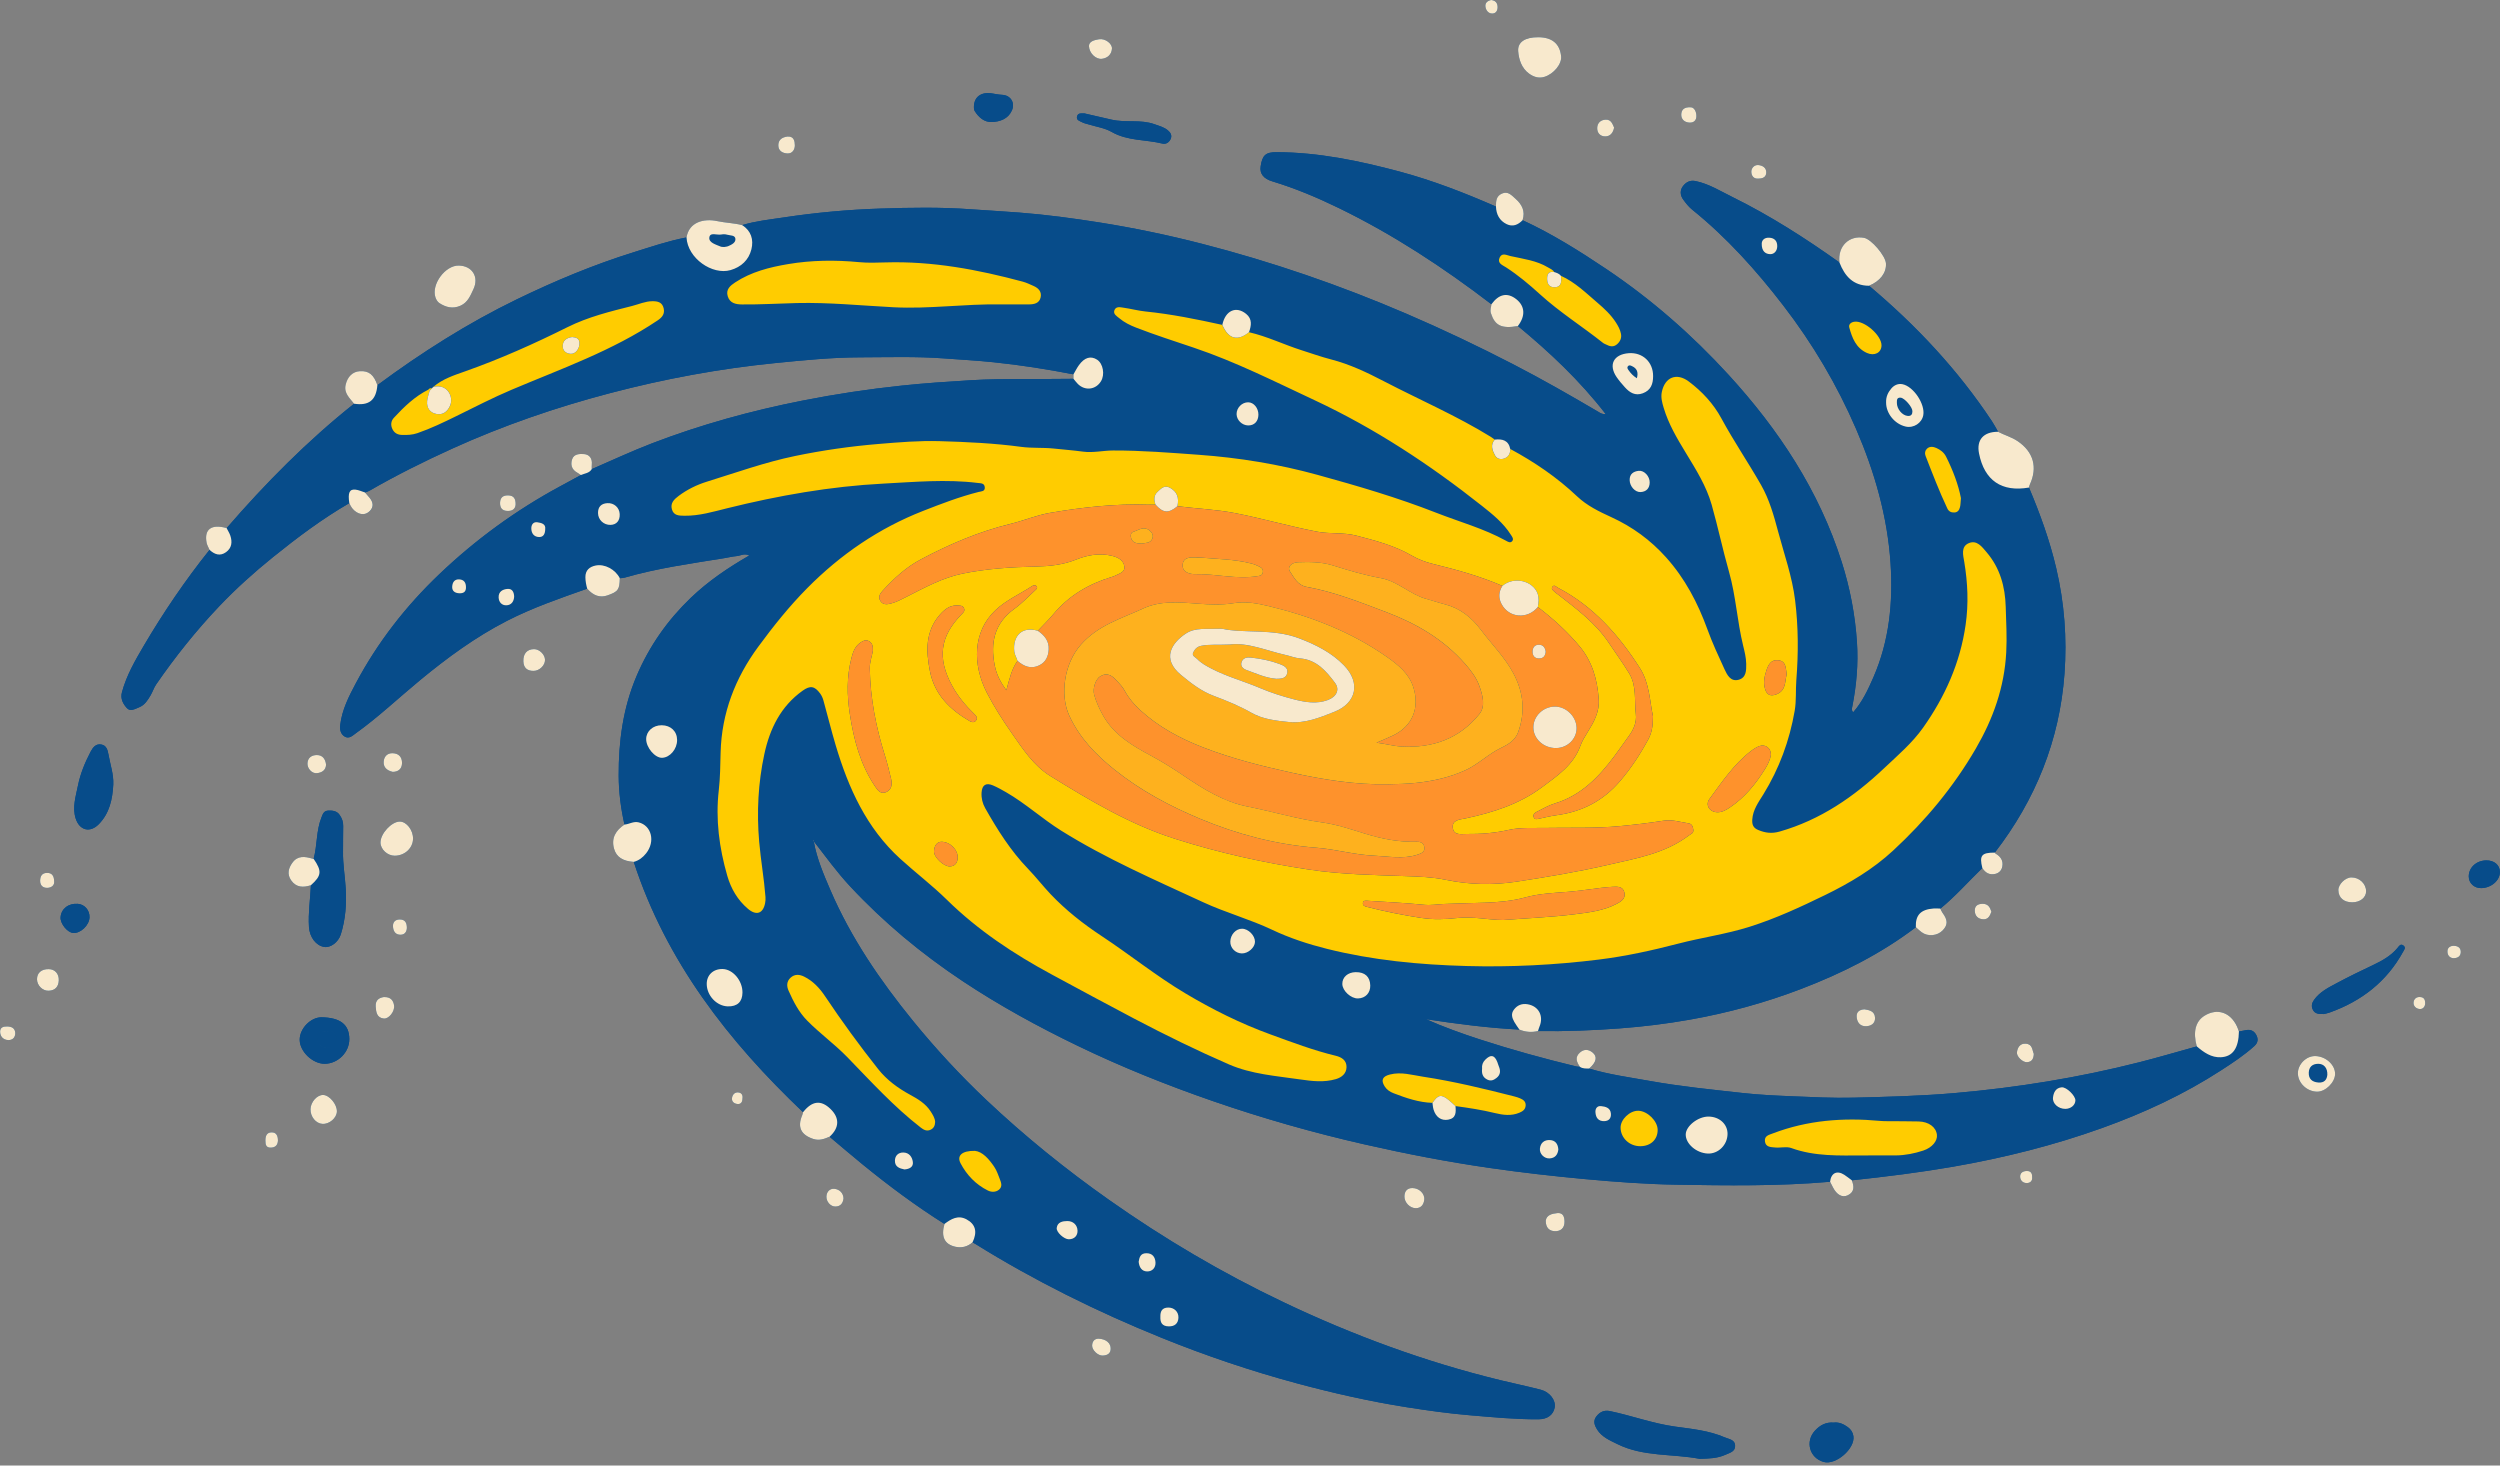
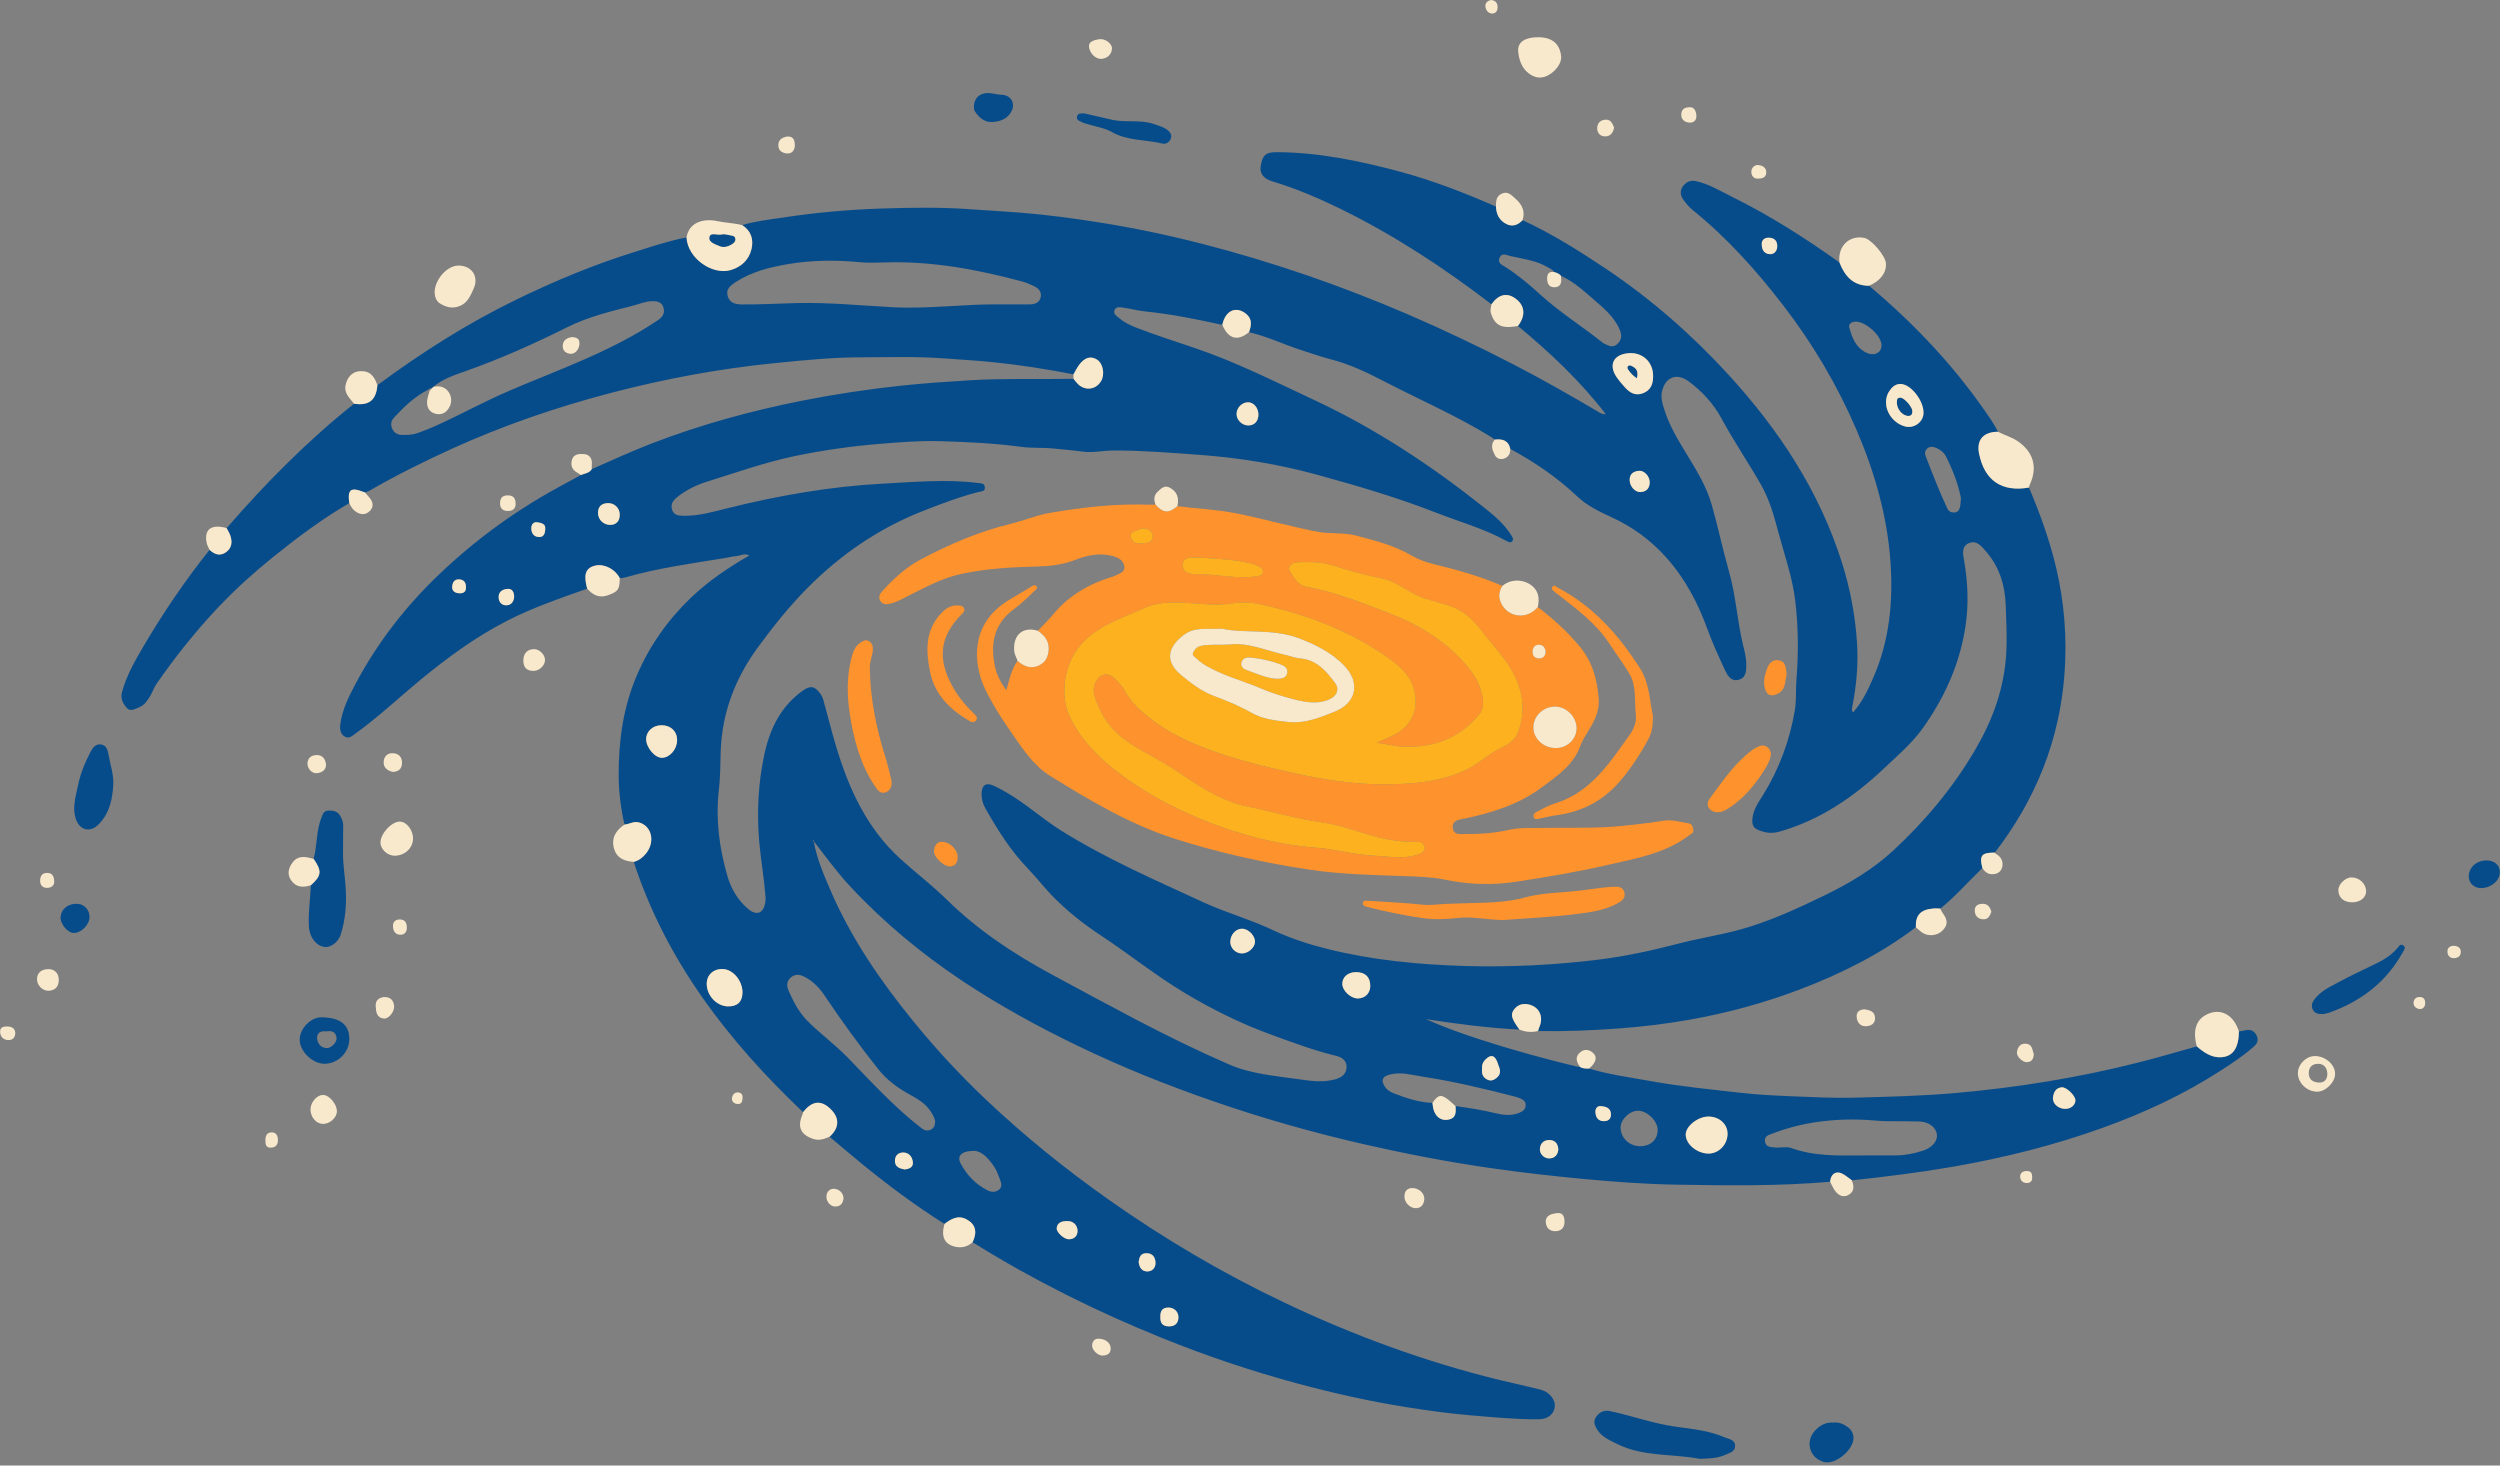
<svg xmlns="http://www.w3.org/2000/svg" fill="#000000" height="1259.3" preserveAspectRatio="xMidYMid meet" version="1" viewBox="-0.1 -0.0 2148.2 1259.3" width="2148.2" zoomAndPan="magnify">
  <rect x="-0.1" y="-0.0" width="2148.2" height="1259.3" fill="#808080" stroke="none" />
  <g>
    <g id="change1_1">
-       <path d="M1634.96,355.73c-0.8-0.58-1.55-1.29-2.22-2.09C1633.41,354.44,1634.16,355.15,1634.96,355.73z M1318.44,505.44c0.45,0.53,0.87,1.1,1.25,1.69C1319.31,506.53,1318.89,505.97,1318.44,505.44z M874.23,567.87 c-3.9,5.44-5.88,11.67-7.73,18.4C868.35,579.54,870.33,573.31,874.23,567.87C874.23,567.87,874.23,567.87,874.23,567.87z M992.81,433.59c-1.12-3-1.43-5.99-0.11-8.57C991.39,427.6,991.7,430.58,992.81,433.59c-1.34,0.02-2.67,0.09-4.01,0.1 C990.14,433.68,991.48,433.61,992.81,433.59z M865.58,589.67c0.31-1.15,0.61-2.28,0.92-3.4 C866.19,587.39,865.88,588.52,865.58,589.67z M871.93,561.98c0.65,2.03,1.75,3.85,2.3,5.9c0,0,0,0,0,0 C873.68,565.82,872.58,564.01,871.93,561.98z M1338.98,235.17c0.09,0.05,0.17,0.09,0.26,0.14 C1339.15,235.26,1339.06,235.22,1338.98,235.17z M1340.57,236.34c-0.41-0.41-0.86-0.74-1.34-1.03 C1339.71,235.6,1340.16,235.94,1340.57,236.34z M1338.5,234.91c-1-0.49-2.09-0.83-3.18-1.17c0,0,0,0,0,0 C1336.41,234.09,1337.5,234.42,1338.5,234.91z M1335.32,233.74C1335.32,233.75,1335.32,233.75,1335.32,233.74 c-0.71-1.3-1.82-2.07-3.01-2.73C1333.5,231.68,1334.61,232.45,1335.32,233.74z M1338.98,235.17c-0.16-0.09-0.31-0.18-0.48-0.26 C1338.66,234.99,1338.82,235.08,1338.98,235.17z M1629.85,346.13c-0.04,2.65,1.12,5.39,2.89,7.52 C1630.97,351.52,1629.81,348.77,1629.85,346.13c0.01-0.99-0.02-2.02,0.23-2.83C1629.83,344.11,1629.86,345.13,1629.85,346.13z M1003.07,1139.66c-4.8-0.47-6.3-3.53-6.07-8.2c-0.12-3.78,0.89-6.58,4.11-7.54c-3.22,0.96-4.23,3.76-4.11,7.54 C996.76,1136.13,998.26,1139.19,1003.07,1139.66z M1003.7,1123.56c-0.66,0.01-1.26,0.07-1.81,0.17 C1002.44,1123.63,1003.04,1123.57,1003.7,1123.56z M280.5,886.23c-4.69-0.63-8.49,1.02-8.09,6.07c0.34,4.24,3.07,8.02,8.05,8.32 c3.93,0.24,9.07-4.97,8.66-8.68C288.57,886.87,285.2,885.4,280.5,886.23z M395.99,320.35c-1.19,0.42-2.39,0.85-3.58,1.28 C393.61,321.19,394.8,320.77,395.99,320.35z M384.68,335.9c0.07,0.09,0.14,0.18,0.21,0.27 C384.82,336.08,384.75,335.99,384.68,335.9z M385.2,336.57c-0.1-0.14-0.2-0.27-0.31-0.4C385,336.3,385.1,336.43,385.2,336.57z M271.75,741.66c1,1.7,1.72,3.21,2.17,4.61C273.47,744.87,272.75,743.36,271.75,741.66z M372.36,332.47 C372.36,332.47,372.36,332.47,372.36,332.47l-0.06-0.09c5.95-5.08,12.97-8.13,20.12-10.75c-7.15,2.62-14.17,5.67-20.12,10.75 c-0.47,0.42-0.95,0.83-1.42,1.25c0.47-0.42,0.95-0.83,1.42-1.24C372.3,332.38,372.36,332.47,372.36,332.47z M1332.31,231.01 c-0.06-0.04-0.13-0.07-0.19-0.1C1332.18,230.94,1332.24,230.98,1332.31,231.01z M385.2,336.57c1.25,1.73,2.03,3.79,2.29,5.9 C387.23,340.36,386.45,338.3,385.2,336.57z M384.68,335.9c-2.59-3.09-6.83-4.86-12.32-3.43l0,0 C377.85,331.04,382.09,332.81,384.68,335.9z M369.07,335.76c-0.35-0.33-0.7-0.66-1.05-1C368.38,335.1,368.73,335.43,369.07,335.76 C369.07,335.76,369.07,335.76,369.07,335.76z M387.54,344.87c0.04-0.53,0.04-1.05,0.01-1.58 C387.59,343.82,387.58,344.35,387.54,344.87z M387.56,343.29c-0.01-0.27-0.04-0.55-0.07-0.82 C387.52,342.74,387.54,343.02,387.56,343.29z M1290.88,503.45C1290.88,503.45,1290.88,503.45,1290.88,503.45 C1290.88,503.45,1290.88,503.45,1290.88,503.45c7.9-6.76,19.55-5.49,26.09,0.47C1310.42,497.96,1298.78,496.69,1290.88,503.45z M1249.36,959.37c1.68-2.29,1.5-5.59,1.2-8.94c0,0,0,0,0,0C1250.86,953.78,1251.04,957.08,1249.36,959.37z M1921.5,899.4 c0.48-1.14,0.88-2.39,1.21-3.74C1922.38,897.02,1921.98,898.26,1921.5,899.4z M1250.56,950.43c9.97,1.35,19.89,2.83,29.72,5.03 C1270.45,953.26,1260.53,951.78,1250.56,950.43C1250.56,950.43,1250.56,950.43,1250.56,950.43z M1249.36,959.37 c-0.46,0.63-1.06,1.19-1.85,1.64C1248.3,960.56,1248.89,960,1249.36,959.37z M1332.12,230.91c-0.43-0.24-0.87-0.47-1.3-0.7 C1331.25,230.44,1331.69,230.67,1332.12,230.91z M1245.55,961.83c0.75-0.22,1.4-0.49,1.96-0.82 C1246.95,961.34,1246.3,961.61,1245.55,961.83z M1991.91,914.1c-4.97,0.03-7.96,2.61-8.14,7.62c-0.19,5.34,2.8,7.98,8.06,8.45 c5.56,0.5,7.48-2.64,7.89-6.57C2000,917.72,1996.76,914.06,1991.91,914.1z M1920.72,901.03c-0.56,1.03-1.19,1.96-1.91,2.78 C1919.53,902.99,1920.17,902.07,1920.72,901.03z M1050.23,279.16c0.55-2.68,1.41-4.98,2.53-6.87 C1051.64,274.18,1050.77,276.48,1050.23,279.16C1050.23,279.16,1050.23,279.16,1050.23,279.16z M1294.81,380.09 c0.23,0.22,0.44,0.46,0.65,0.71C1295.25,380.55,1295.04,380.31,1294.81,380.09z M1295.46,380.8c0.34,0.42,0.65,0.87,0.93,1.38 C1296.11,381.67,1295.8,381.22,1295.46,380.8z M1292.37,378.48c0.9,0.39,1.72,0.92,2.44,1.62 C1294.09,379.39,1293.28,378.86,1292.37,378.48z M1292.37,378.48c-2.25-0.96-5.02-1.07-8.06-0.72c0,0,0,0,0,0 C1287.36,377.41,1290.12,377.51,1292.37,378.48z M1064.95,266.66c-4.84-1.29-9.33,0.79-12.2,5.64 C1055.62,267.45,1060.11,265.37,1064.95,266.66z M1064.95,266.66c0.54,0.14,1.08,0.33,1.63,0.56 C1066.03,266.99,1065.49,266.8,1064.95,266.66z M1284.32,377.75C1284.32,377.75,1284.32,377.75,1284.32,377.75 c-1.07-0.77-2.09-1.6-3.2-2.29C1282.23,376.15,1283.25,376.98,1284.32,377.75z M943.73,1150.29c-2.87,0.03-5.24,1.79-5.39,5.86 c-0.15,3.92,4.99,8.94,9.22,8.67c3.43-0.22,6.56-1.37,6.73-5.72C954.47,1154.26,950.44,1150.52,943.73,1150.29z M716.93,1021.52 c-3.59-0.4-6.66,2.12-6.89,6.45c-0.25,4.61,3.62,8.99,7.96,8.79c4.2-0.19,6.24-2.75,6.73-7.08 C724.47,1024.97,721.18,1022,716.93,1021.52z M1338.05,1042.38c-4.5,0.44-9.26,1.61-9.92,6.45c-0.09,6.48,3.47,9,7.86,9.11 c4.8,0.12,8.31-2.47,8.27-8.17C1344.22,1045.42,1342.92,1041.9,1338.05,1042.38z M634.42,938.71c-3.11-0.36-5.06,1.8-5.5,4.63 c-0.5,3.19,1.68,4.98,4.61,5.3c3.06,0.34,4.33-1.64,4.38-4.86C638.31,941.29,637.33,939.05,634.42,938.71z M458.8,557.79 c-6.01,0.05-9.38,3.83-9.18,10.35c0.17,5.66,3.18,8.36,8.77,8.34c5.01-0.02,9.91-4.74,9.83-9.49 C468.16,562.42,463.38,557.76,458.8,557.79z M343.4,790.07c-3.66,0.01-5.92,2.06-5.82,5.73c0.1,3.72,1.56,7.11,5.89,7.39 c4.07,0.26,5.87-2.36,6.04-5.75C349.55,792.79,347.88,790.06,343.4,790.07z M329.6,856.76c-3.71,0.61-7.26,2.32-6.87,8.17 c0.33,4.88,0.97,9.58,6.92,10.27c4.31,0.5,9.61-6.11,8.87-11.25C337.93,859.85,335.76,856.47,329.6,856.76z M345.31,656.47 c0.33-4.49-1.52-8.42-6.64-9.14c-4.88-0.69-8.41,1.67-9.03,6.55c-0.65,5.16,2.43,8.2,7.73,9.4 C341.69,663.22,344.97,661.08,345.31,656.47z M1587.7,1226.32c-3.65-2.67-7.66-4.47-12.16-3.91c-6.71-0.54-11.75,2.26-16.03,6.88 c-8.63,9.31-4.81,23.38,7.33,26.91c10.48,3.05,27.23-11.42,25.66-22.18C1592.02,1230.77,1590.28,1228.21,1587.7,1226.32z M343.41,705.97c-7.08-0.01-16.64,10.4-16.58,18.04c0.05,5.82,6.03,11.33,12.25,11.29c8.64-0.05,15.63-6.54,15.73-14.6 C354.91,713.3,349.24,705.98,343.41,705.97z M1481.92,1235.1c-13.61-5.87-28.19-7.27-42.62-9.26 c-19.14-2.64-37.27-9.41-56.09-13.34c-4.94-1.03-8.64,0.82-11.58,4.61c-2.95,3.82-1.65,7.56,0.54,11.1 c4.08,6.59,10.96,9.43,17.5,12.66c22.37,11.06,47.17,8.19,70.68,12.67c7.65-0.24,15.15-0.27,22.27-3.54 c3.62-1.67,8.2-2.57,8.23-7.48C1490.87,1237.01,1485.68,1236.72,1481.92,1235.1z M1733.02,904.16c-0.48,3.67,4.88,8.7,8.51,8.55 c4.03-0.17,5.82-2.53,5.98-7.16c-1.41-3.07-0.98-8.32-6.84-8.73C1735.66,896.47,1733.57,900,1733.02,904.16z M442.97,433.41 c0.08-4.97-1.66-7.53-6.09-7.74c-4.48-0.2-7.18,1.6-7.28,6.4c-0.09,4.19,1.66,6.73,6.08,6.96 C440.18,439.26,442.78,437.31,442.97,433.41z M1741.5,1006.22c-3.31,0.05-5.87,1.53-5.73,5.01c0.12,3.21,2.48,5.4,5.74,5.35 c2.99-0.05,4.94-1.85,4.57-5.15C1746.19,1008.16,1744.95,1006.16,1741.5,1006.22z M300.07,892.79c0.06,11.36-9.71,21.2-21.13,21.29 c-10.36,0.08-21.4-10.42-21.53-20.48c-0.13-9.74,9.51-19.65,18.93-19.46C292.39,874.46,300,880.44,300.07,892.79z M289.12,891.94 c-0.55-5.07-3.92-6.55-8.62-5.72c-4.69-0.63-8.49,1.02-8.09,6.07c0.34,4.24,3.07,8.02,8.05,8.32 C284.39,900.86,289.53,895.65,289.12,891.94z M1696.78,782.79c0.18,4.26,2.8,6.84,7.09,7.13c4.4,0.3,5.94-2.95,7.19-6.51 c-1.14-3.76-2.83-6.83-7.53-6.79C1699.35,776.66,1696.6,778.41,1696.78,782.79z M1206.7,1027.86c-0.19,5.3,4.71,10.43,9.93,10.31 c4.7-0.11,6.68-3.4,7.11-7.28c0.59-5.3-4.47-9.97-10.11-10.02C1209.3,1020.82,1206.86,1023.28,1206.7,1027.86z M2079.16,856.71 c-3.39-0.11-5.16,2.12-5.35,4.75c-0.23,3.19,2.39,5.43,5.36,5.58c3.03,0.16,4.45-2.36,4.63-4.33 C2083.97,858.47,2082.52,856.82,2079.16,856.71z M2065.3,812.63c-2.66-2.28-4.11,0.54-5.33,2c-5.72,6.83-13.21,10.94-21.08,14.68 c-10.42,4.94-20.81,9.97-30.97,15.42c-7.16,3.84-14.6,7.45-19.57,14.41c-2.02,2.82-2.59,5.58-0.97,8.66 c1.7,3.23,4.72,3.71,9.38,3.54c0.8-0.21,2.98-0.59,5.04-1.33c27.27-9.77,48.86-26.41,62.97-52.1 C2065.75,816.13,2067.36,814.4,2065.3,812.63z M1595.3,873.88c0.36,4.81,3.13,8.07,7.99,7.94c4.15-0.11,7.99-2.18,7.8-7.19 c-0.21-5.74-4.77-6.66-9.13-7.36C1597.64,867.59,1594.96,869.45,1595.3,873.88z M2006.39,922.72c0,7.35-8.29,15.51-15.59,15.34 c-8.76-0.21-16.31-7.49-16.38-15.81c-0.06-7.7,7.2-14.93,14.87-14.81C1998.27,907.6,2006.39,914.85,2006.39,922.72z M1991.91,914.1 c-4.97,0.03-7.96,2.61-8.14,7.62c-0.19,5.34,2.8,7.98,8.06,8.45c5.56,0.5,7.48-2.64,7.89-6.57 C2000,917.72,1996.76,914.06,1991.91,914.1z M1938.57,889.24c1.94,3.55,1.52,6.79-1.59,9.6c-8.77,7.91-18.59,14.38-28.46,20.77 c-32.02,20.77-66.43,36.73-102.24,49.6c-41.54,14.93-84.24,25.62-127.76,33.22c-28.99,5.06-58.15,8.65-87.38,11.79 c1.99,5.14,2.44,10.02-3.47,12.87c-4.78,2.3-9.48-0.4-12.82-6.94c-0.8-1.56-1.58-3.12-2.38-4.68c-44.11,3.86-88.34,3.24-132.52,2.5 c-26.1-0.44-52.18-2.39-78.23-4.8c-27.32-2.53-54.54-5.63-81.69-9.55c-36.36-5.25-72.39-12.22-108.19-20.39 c-43.88-10.02-87.12-22.33-129.65-37.05c-39.65-13.73-78.55-29.31-116.37-47.59c-34.02-16.44-67.11-34.52-98.58-55.42 c-35.44-23.54-68.01-50.56-97.03-81.74c-11.17-12-20.74-25.31-30.8-38.22c-0.21-0.58-0.43-1.15-0.64-1.73 c-0.16,0.14-0.48,0.35-0.46,0.39c0.28,0.52,0.6,1.01,0.91,1.5c2.64,14.51,8.41,27.97,14.18,41.39 c17.79,41.32,42.95,78,71.25,112.74c19.54,23.98,40.51,46.63,62.96,67.83c32.94,31.12,68.14,59.54,105.2,85.67 c47.49,33.49,97.38,62.91,149.83,87.88c59.85,28.5,121.81,51.33,186.31,67.04c11.62,2.83,23.34,5.24,34.91,8.24 c7.88,2.04,13.13,9.27,11.94,15.39c-1.17,6.05-6.02,9.97-13.87,10.02c-19.74,0.13-39.38-1.81-59.03-3.46 c-18.32-1.54-36.47-4.11-54.61-6.97c-31.74-5.01-63.02-12.11-94.01-20.46c-39.43-10.63-78.07-23.67-115.94-39 c-55.7-22.55-109.38-49.08-160.43-80.83c-0.75-0.47-1.54-0.88-2.32-1.32c-4.29,3.79-9.34,5.04-14.82,3.8 c-9.39-2.13-12.4-8.68-9.29-19.61c-24.57-15.44-47.78-32.75-70.26-51.06c-9.6-7.82-18.99-15.89-28.47-23.85 c-4.5,1.89-8.84,3.62-14.04,1.89c-10.59-3.52-13.82-10.15-9.44-20.43c0.34-0.8,0.48-1.69,0.71-2.54 c-64.23-61.07-117.6-129.48-145.51-215.09c-9.38-0.65-14.87-4.16-16.88-11.25c-2.61-9.23,1.44-15.78,8.91-20.79 c-3.14-13.84-4.94-28-5-42.04c-0.12-29.35,3.73-58.2,15.38-85.62c10.92-25.71,26.61-48.05,46.68-67.29 c14.93-14.3,31.99-25.84,50.16-36.3c-4.06-2.25-7.45,0.21-10.94,0.51c-3.51,0.3-6.97,1.18-10.46,1.75 c-28.8,4.68-57.75,8.63-85.87,16.79c-1.26,0.37-2.64,0.32-3.97,0.46c-0.16,9.84-1.38,11.54-10.63,14.79 c-6.29,2.22-12.07,0.28-17.38-5.82c-23.4,8.27-46.88,16.32-69.05,27.71c-26.98,13.86-51.24,31.66-74.53,50.88 c-18.45,15.22-35.82,31.74-55.29,45.7c-2.71,1.94-5.71,5.1-9.54,2.78c-3.62-2.19-4.28-6.11-3.82-10.03 c1.56-13.04,7.47-24.56,13.49-35.88c18.71-35.13,42.9-66.19,71.68-93.62c31.3-29.83,65.98-55.08,104.06-75.62 c5.86-3.16,11.7-6.35,17.55-9.53c-1.09-0.73-2.13-1.55-3.27-2.19c-4.7-2.6-5.7-6.89-4.22-11.39c1.53-4.67,6.57-4.71,10.15-4.46 c4.64,0.32,7.31,3.78,6.76,8.93c-0.14,1.32-0.04,2.66-0.05,3.99c17.28-7.47,34.32-15.46,51.93-22.21 c41.87-16.06,84.89-27.9,128.84-36.59c28.4-5.62,57.01-9.95,85.77-12.98c19.55-2.06,39.21-3.38,58.87-4.57 c29.53-1.78,59.04-0.71,88.56-1.24c-0.01-1.28-0.02-2.55-0.03-3.83c-22.78-4.43-45.71-8.03-68.77-10.41 c-14.06-1.45-28.24-2.23-42.36-3.29c-23.99-1.8-47.95-0.99-71.91-0.93c-24.58,0.06-49.03,2.51-73.5,4.96 c-47.85,4.79-94.96,13.55-141.4,25.73c-46.57,12.21-92.01,27.82-135.91,47.75c-24.27,11.02-48.1,22.9-71.2,36.2 c-1.14,0.66-2.44,1.02-3.67,1.51c1.3,1.51,2.63,2.99,3.89,4.52c3.08,3.71,3.8,7.73,0.24,11.35c-3.37,3.42-7.51,3.5-11.58,0.95 c-2.94-1.83-4.76-4.59-6.08-7.72c-23.28,13.48-44.73,29.58-65.62,46.42c-16.24,13.1-31.76,27.05-46.15,42.18 c-19.89,20.92-37.85,43.43-54.24,67.18c-1.99,2.88-3.01,6.4-4.83,9.42c-2.48,4.14-4.81,8.24-9.89,10.3 c-3.65,1.48-7.49,3.82-10.37,0.71c-3.3-3.58-5.86-8.05-4.3-13.78c3.89-14.3,11.17-26.97,18.58-39.57 c16.98-28.88,35.77-56.54,56.71-82.71c-0.86-2.03-2.11-3.99-2.51-6.11c-2.22-11.61,4.17-16.22,17.18-12.56 c33.5-38.69,69.36-74.98,109.5-106.88c-3.67-4.8-8.81-9-7.25-16.08c1.61-7.28,6.17-11.53,12.36-11.87 c7.64-0.42,11.92,3.02,14.94,12c37.85-28.04,77.5-53.22,119.92-73.8c32.53-15.77,65.84-29.68,100.42-40.46 c14.99-4.67,29.84-9.78,45.31-12.68c2.16-13.22,14.87-16.49,26.38-14.02c7.12,1.53,14.37,1.63,21.37,3.44 c11.65-3.52,23.73-4.78,35.7-6.59c27.59-4.18,55.4-6.72,83.23-7.63c25.72-0.84,51.51-1.28,77.29,0.59 c13.91,1.01,27.84,1.75,41.76,2.84c23.17,1.8,46.17,4.88,69.08,8.52c29.7,4.71,59.15,10.88,88.28,18.38 c60,15.45,118.41,35.56,175.35,60.01c31.04,13.33,61.5,27.83,91.5,43.3c24.86,12.82,49.15,26.7,73.26,40.88 c1.65,0.97,3.12,2.29,6.65,2.17c-22.47-29.06-48.23-53.15-75.5-75.75c-14.06,2.47-19.71-0.41-23.13-10.97 c-0.95-2.92,0.2-5.16,0.4-7.71c-41.16-31.51-84.33-59.87-131.01-82.6c-18.55-9.03-37.57-17.06-57.38-23.05 c-7.54-2.28-10.87-6.66-9.97-12.79c1.42-9.69,4.29-12.31,13.8-12.27c35.96,0.14,70.83,7.38,105.35,16.6 c28.57,7.63,56.06,18.33,83.12,30.17c0.01-4.5,0.07-8.98,5.12-11.19c5.22-2.29,8.14,1.34,11.47,4.26 c5.75,5.03,8.84,10.85,6.25,18.62c25.26,11.67,48.72,26.39,71.78,41.85c38.76,26,73.65,56.56,105.07,90.87 c43.13,47.1,77.85,99.57,97.38,161.05c7.13,22.43,11.51,45.32,13.07,68.91c1.24,18.77-0.41,37.06-4.03,55.34 c-0.28,1.42-0.83,2.99,0.75,4.86c7.93-9.03,12.86-19.63,17.49-30.29c13.57-31.23,16.86-64.25,14.65-97.71 c-2.65-40.14-13.6-78.39-29.51-115.28c-16.43-38.1-37.42-73.53-62.7-106.37c-23.2-30.13-48.5-58.33-78.24-82.3 c-3.05-2.46-5.57-5.7-7.86-8.91c-2.53-3.55-2.71-7.78-0.08-11.25c2.59-3.42,6.07-5.42,10.96-4.38 c11.52,2.44,21.38,8.68,31.67,13.75c32.33,15.94,62.6,35.34,91.93,56.23c-1.7-14.29,8.69-23.53,21.09-21.22 c6.38,1.19,18.4,15.42,18.86,21.89c0.57,8.09-4.91,15.35-14.58,19.3c40.44,33.99,76.26,72.18,105.52,116.3 c1.96,2.95,3.59,6.11,5.37,9.17c5.48,2.87,11.54,4.48,16.76,8c13.65,9.19,17.46,22.46,10.53,37.41c-0.37,0.79-0.5,1.69-0.75,2.53 c9.49,22.44,17.75,45.27,23.36,69.05c7.08,29.99,9.38,60.47,7.14,90.99c-4.21,57.15-24.89,108.28-59.89,153.63 c0.3,0.32,0.54,0.74,0.9,0.95c4.21,2.47,6.57,5.98,5.66,10.96c-0.6,3.28-2.74,5.61-6.04,6.38c-4.94,1.15-8.59-0.88-11.14-5.12 c-12.03,11.64-23.1,24.27-36.09,34.92c0.57,1.16,0.99,2.44,1.75,3.46c4.74,6.37,4.86,10.44,0.32,15.22 c-4.57,4.82-12.84,5.6-18.15,1.62c-1.75-1.31-3.33-2.87-4.98-4.31c-30.09,22.86-63.48,39.61-98.63,53.06 c-31.08,11.89-63.08,20.62-95.83,26.42c-19.79,3.5-39.72,5.96-59.81,7.46c-23.46,1.75-46.9,2.71-70.4,2.29 c-5.46,1.36-10.78,0.88-15.97-1.25c-26.93-1.38-53.63-4.87-80.33-8.95c15.2,6.77,30.78,12.34,46.53,17.46 c27.18,8.84,54.73,16.41,82.5,23.14c1.07,0.26,2.19,0.25,3.3,0.36c-2.93-4.13-4.49-8.38,0.05-12.32c3.49-3.03,7.32-2.86,10.88,0.07 c4.31,3.55,3.22,8.36-3.01,13.74c16.95,5.14,34.47,7.45,51.83,10.58c26.56,4.78,53.41,7.44,80.2,10.42 c14.07,1.56,28.26,2.22,42.42,2.8c17.51,0.72,35.07,1.64,52.57,1.21c29.24-0.73,58.55-1.47,87.67-4.02 c53.35-4.67,106.16-13.24,158.12-26.46c16.52-4.2,32.88-9.04,49.31-13.59c-3.4-12.45-1.03-21.65,6.8-26.4 c10.89-6.61,22.11-2.88,27.76,9.27c0.65,1.4,1.12,2.88,1.67,4.32c-0.04,2.66-0.25,5.08-0.63,7.26c0.38-2.18,0.58-4.6,0.63-7.26 c1.95-0.37,3.92-0.69,5.86-1.11C1933.61,884.35,1936.64,885.71,1938.57,889.24z M370.88,333.62c0.47-0.42,0.95-0.83,1.42-1.24 c0,0,0.07,0.09,0.06,0.09c0,0,0,0,0,0l0,0c5.49-1.42,9.73,0.34,12.32,3.43c0.07,0.09,0.14,0.18,0.21,0.27 c0.1,0.13,0.21,0.26,0.31,0.4c1.25,1.73,2.03,3.79,2.29,5.9c0.03,0.27,0.06,0.55,0.07,0.82c0.03,0.53,0.03,1.06-0.01,1.58 c0.04-0.53,0.04-1.05,0.01-1.58c-0.01-0.27-0.04-0.55-0.07-0.82c-0.25-2.11-1.03-4.17-2.29-5.9c-0.1-0.14-0.2-0.27-0.31-0.4 c-0.07-0.09-0.14-0.18-0.21-0.27c-2.59-3.09-6.83-4.86-12.32-3.43l-0.06-0.09c5.95-5.08,12.97-8.13,20.12-10.75 c1.19-0.44,2.39-0.86,3.58-1.28c-1.19,0.42-2.39,0.85-3.58,1.28c-7.15,2.62-14.17,5.67-20.12,10.75 C371.82,332.79,371.35,333.21,370.88,333.62z M368.02,334.77c0.35,0.33,0.7,0.67,1.05,1c0,0,0,0,0,0 C368.72,335.43,368.37,335.1,368.02,334.77z M1001.89,1123.73c0.55-0.1,1.15-0.16,1.81-0.17 C1003.04,1123.57,1002.44,1123.63,1001.89,1123.73z M996.99,1131.46c-0.23,4.68,1.27,7.73,6.07,8.2 C998.26,1139.19,996.76,1136.13,996.99,1131.46c-0.12-3.78,0.9-6.58,4.11-7.54C997.89,1124.88,996.87,1127.68,996.99,1131.46z M992.81,433.59c-1.33,0.02-2.67,0.09-4,0.1C990.14,433.68,991.48,433.61,992.81,433.59c-1.12-3-1.43-5.99-0.11-8.57 C991.39,427.6,991.7,430.58,992.81,433.59z M865.58,589.67c0.31-1.15,0.61-2.28,0.92-3.4c1.85-6.73,3.83-12.96,7.73-18.39 c0,0,0,0,0,0c0,0,0,0,0,0c-0.55-2.05-1.65-3.86-2.3-5.89c0.65,2.03,1.75,3.85,2.3,5.9c-3.9,5.44-5.88,11.67-7.73,18.4 C866.19,587.39,865.88,588.52,865.58,589.67z M1319.69,507.12c-0.38-0.59-0.79-1.15-1.25-1.69 C1318.89,505.97,1319.31,506.53,1319.69,507.12z M1316.97,503.92c-6.55-5.96-18.19-7.23-26.09-0.47c0,0,0,0,0,0c0,0,0,0,0,0 C1298.78,496.69,1310.42,497.96,1316.97,503.92z M1629.85,346.13c0.01-0.99-0.02-2.02,0.23-2.83 C1629.83,344.11,1629.86,345.13,1629.85,346.13c-0.04,2.65,1.12,5.39,2.89,7.52c0.66,0.8,1.41,1.5,2.22,2.09 c-0.8-0.58-1.55-1.29-2.22-2.09C1630.97,351.52,1629.81,348.77,1629.85,346.13z M1332.31,231.01c-0.06-0.04-0.13-0.07-0.19-0.1 c-0.43-0.24-0.87-0.47-1.3-0.7c0.43,0.24,0.87,0.47,1.3,0.7C1332.18,230.94,1332.24,230.98,1332.31,231.01 c1.19,0.67,2.3,1.43,3.01,2.73c0,0,0,0,0,0c0,0,0,0,0,0c1.09,0.34,2.18,0.67,3.18,1.16c0.16,0.08,0.32,0.17,0.48,0.26 c0.09,0.05,0.17,0.09,0.26,0.14c0.48,0.29,0.93,0.63,1.34,1.03c-0.41-0.41-0.86-0.74-1.34-1.03c-0.08-0.05-0.17-0.09-0.26-0.14 c-0.16-0.09-0.31-0.18-0.48-0.26c-1-0.49-2.09-0.83-3.18-1.17C1334.61,232.45,1333.5,231.68,1332.31,231.01z M1284.32,377.75 c-1.07-0.77-2.09-1.6-3.2-2.29C1282.23,376.15,1283.25,376.98,1284.32,377.75C1284.32,377.75,1284.32,377.75,1284.32,377.75 C1284.32,377.75,1284.32,377.75,1284.32,377.75c3.04-0.34,5.81-0.24,8.06,0.72c0.9,0.39,1.72,0.92,2.44,1.62 c0.23,0.22,0.44,0.46,0.65,0.71c0.34,0.42,0.65,0.87,0.93,1.38c-0.28-0.52-0.59-0.97-0.93-1.38c-0.21-0.25-0.42-0.49-0.65-0.71 c-0.72-0.7-1.53-1.23-2.44-1.62C1290.12,377.51,1287.36,377.41,1284.32,377.75z M1052.75,272.3c-1.11,1.88-1.98,4.18-2.53,6.87 c0,0,0,0,0,0C1050.77,276.48,1051.64,274.18,1052.75,272.3c2.86-4.84,7.35-6.93,12.2-5.64c0.54,0.14,1.08,0.33,1.63,0.56 c-0.55-0.23-1.09-0.41-1.63-0.56C1060.11,265.37,1055.62,267.45,1052.75,272.3z M1280.28,955.46c-9.83-2.2-19.76-3.67-29.72-5.03 c0,0,0,0,0,0c0,0,0,0,0,0c0.3,3.35,0.48,6.65-1.2,8.94c-0.46,0.63-1.06,1.19-1.85,1.64c-0.56,0.32-1.21,0.6-1.96,0.82 c0.75-0.22,1.4-0.49,1.96-0.82c0.79-0.46,1.38-1.01,1.85-1.64c1.68-2.29,1.5-5.59,1.2-8.94 C1260.53,951.78,1270.45,953.26,1280.28,955.46z M1920.72,901.03c-0.56,1.03-1.19,1.96-1.91,2.78 C1919.53,902.99,1920.17,902.07,1920.72,901.03z M1922.71,895.67c-0.33,1.35-0.73,2.6-1.21,3.74 C1921.98,898.26,1922.38,897.02,1922.71,895.67z M930.01,105.17c1.52,0.82,3.33,1.11,5.01,1.64c6.75,2.11,14.14,3.12,20.14,6.56 c13.7,7.86,29.2,6.41,43.67,10.02c3.03,0.76,5.74-1.15,7-3.98c1.35-3.02-0.03-5.52-2.53-7.54c-3.37-2.74-7.45-3.73-11.42-5.15 c-12-4.3-24.74-1.09-36.86-3.92c-7.74-1.81-15.48-3.56-23.41-5.38c-2.17,0.14-5.2-0.66-6.15,2.3 C924.3,103.35,927.82,103.99,930.01,105.17z M946.79,50.54c4.87-0.67,8.22-3.69,8.59-8.72c0.31-4.3-5.83-9-11.14-8.09 c-3.91,0.67-8.56,1.73-8.63,5.83C935.85,45.92,941.81,51.22,946.79,50.54z M1282.36,11.62c3.27-0.14,4.64-2.92,4.39-6.19 c-0.26-3.35-2.2-5.06-5.51-5.44c-3.17,0.65-5.4,2.46-4.93,5.8C1276.77,9.01,1278.97,11.77,1282.36,11.62z M852.37,104.86 c6.84-0.34,13.69-2.65,16.96-9.81c3.06-6.69-0.98-13.25-8.38-13.57c-3.13-0.14-6.1-0.83-9.15-1.28 c-8.85-1.3-15.01,3.16-15.04,11.71c0.06,0.4-0.12,2.18,0.63,3.39C840.8,100.87,845.82,105.19,852.37,104.86z M676.51,131.88 c4.34,0.22,6.43-3.52,6.37-7.06c-0.06-3.46-0.74-7.93-6.44-7.48c-4.24,0.6-7.62,2.47-7.75,7.29 C668.56,129.68,672.35,131.67,676.51,131.88z M1510.78,153.47c3.91,0.05,6.67-1.32,6.83-5.05c0.2-4.41-3.37-6.29-6.86-6.58 c-3.33-0.28-6,2.5-5.97,5.75C1504.81,151.06,1506.86,153.86,1510.78,153.47z M2021.12,775.35c6.87,0.02,12.06-4.17,11.93-9.64 c-0.15-6.51-5.88-11.83-12.68-11.76c-5.25,0.05-11.26,5.97-11.16,10.97C2009.34,771.41,2013.82,775.33,2021.12,775.35z M377.39,260.4c5.58,3.63,11.46,5.26,18.14,2.3c6.4-2.84,8.57-8.67,11.19-14.22c4.96-10.51-1.03-20.06-12.57-20.3 c-11.67-0.25-23.84,16.27-20.06,27.41C374.69,257.38,375.87,259.41,377.39,260.4z M1313.74,63.21c3.69,2.71,8.14,4.38,13.17,2.85 c8.02-2.44,15.16-11.02,14.43-17.78c-1.16-10.74-7.81-16.26-19.65-16.29c-11.2-0.03-17.87,4.07-17.24,12.06 C1305.02,51.25,1307.46,58.6,1313.74,63.21z M1379.23,117.2c4.21,0,6.74-2.86,7.64-7.57c-1.4-3.03-2.44-7.02-7.3-6.8 c-4.3,0.2-7.09,2.83-7.22,7.1C1372.22,114.24,1374.92,117.2,1379.23,117.2z M1451.13,105.32c3.9,0.39,6.49-1.63,6.45-5.65 c-0.04-4.03-1.9-7.06-4.43-7.46c-6.57-0.51-8.49,2.47-8.58,6.25C1444.48,102.42,1447.2,104.93,1451.13,105.32z M66.73,776.64 c-8.06-0.58-14.29,4.3-14.79,11.57c-0.37,5.37,5.78,13.05,10.79,13.46c6.31,0.52,13.79-6.53,14.09-13.3 C77.1,782.24,72.65,777.06,66.73,776.64z M2136.22,739.32c-8.44,0.13-14.98,6.14-14.98,13.79c0,5.8,4.78,10.2,10.9,10.03 c8.66-0.25,15.97-6.69,15.86-13.98C2147.91,743.24,2143.1,739.22,2136.22,739.32z M250.02,756.39c-3.73-5.4-2.14-10.66,1.3-15.3 c4.42-5.95,10.58-5.21,16.77-3.33c0.42,0.13,0.86,0.16,1.3,0.23c0.45,0.66,0.88,1.29,1.27,1.9c-0.39-0.61-0.82-1.24-1.27-1.9 c3.22-11.71,2.15-24.24,6.78-35.68c1.08-2.67,1.87-5.55,5.59-5.77c3.96-0.23,7.66,0.25,10.06,3.8c1.88,2.78,3.09,5.79,2.99,9.34 c-0.2,7.33,0,14.67-0.14,22.01c-0.21,10.67,1.7,21.17,2.32,31.75c0.78,13.3-0.19,26.6-4.23,39.42 c-2.19,6.94-8.94,11.69-14.26,10.83c-7.09-1.14-12.54-8.38-13.11-17.2c-0.78-12.02,1.14-23.91,1.67-35.86 C260.48,762.79,254.41,762.74,250.02,756.39z M271.75,741.66c1,1.7,1.72,3.21,2.17,4.61C273.47,744.87,272.75,743.36,271.75,741.66 z M272.23,664.38c4.21-0.47,7.57-2.43,7.86-7.24c-0.52-4.93-3.01-8.32-7.88-8.34c-4.16-0.01-7.8,1.99-8.1,6.99 C263.84,660.33,267.93,664.86,272.23,664.38z M277.55,940.88c-5.23-0.09-10.72,6.09-10.84,12.22c-0.13,6.47,4.59,12.29,10.25,12.63 c5.96,0.36,12.26-5.04,12.42-10.65C289.56,948.92,282.93,940.97,277.55,940.88z M40.57,762.93c3.52-0.1,6.24-2.16,5.88-5.6 c-0.12-4.7-1.84-7.22-5.91-7.27c-4.42-0.05-6.13,2.57-6.17,6.78C34.34,761.13,37.07,763.03,40.57,762.93z M233.18,973.01 c-4.18,0.1-5.24,3.23-5.22,6.97c0.01,3.41,0.39,6.35,4.83,6.16c4.08-0.17,5.83-2.56,5.94-6.13 C238.71,975.93,237.34,972.91,233.18,973.01z M41.84,832.75c-6.27-0.12-10.13,3.17-10.14,8.65c-0.01,5.32,4.8,10.2,10.13,9.92 c5.5-0.28,8.37-3.46,8.57-8.94C50.61,836.75,47.11,832.85,41.84,832.75z M6.07,882.01c-3.34-0.08-6.03,0.82-6.07,4.38 c-0.05,4.33,2.82,7.18,6.98,7.32c3.12,0.11,6.02-1.57,6.05-6.07C12.79,883.72,10.28,882.11,6.07,882.01z M86.82,639.71 c-4.6-0.79-7.17,2.6-9.12,6.33c-4.84,9.27-8.82,18.93-10.86,29.16c-1.84,9.22-4.97,18.49-1.92,28.1 c3.25,10.24,12.33,12.62,19.88,4.89c9.21-9.43,11.76-21.44,12.44-34.04c0.38-8.81-2.57-17.01-4.06-25.46 C92.43,644.39,91.42,640.5,86.82,639.71z M2108.66,812.72c-3.06-0.13-5.54,1.37-5.71,4.34c-0.18,3.26,1.43,6,4.99,6.3 c3.69,0.02,6.16-1.5,6.44-4.83C2114.7,814.8,2112.33,812.88,2108.66,812.72z" fill="#074c8a" />
-     </g>
+       </g>
    <g id="change1_2">
      <path d="M1572.46,1015.46c-44.11,3.86-88.34,3.24-132.52,2.5c-26.1-0.44-52.18-2.39-78.23-4.8 c-27.32-2.53-54.54-5.63-81.69-9.55c-36.36-5.25-72.39-12.22-108.19-20.39c-43.88-10.02-87.12-22.33-129.65-37.05 c-39.65-13.73-78.55-29.31-116.37-47.59c-34.02-16.44-67.11-34.52-98.58-55.42c-35.44-23.54-68.01-50.56-97.03-81.74 c-11.17-12-20.74-25.31-30.8-38.22c-0.21-0.58-0.43-1.15-0.64-1.73c-0.16,0.13-0.48,0.35-0.46,0.39c0.28,0.52,0.6,1.01,0.91,1.5 c2.64,14.51,8.41,27.97,14.18,41.39c17.79,41.32,42.95,78,71.25,112.74c19.54,23.98,40.51,46.63,62.96,67.83 c32.94,31.12,68.14,59.54,105.2,85.67c47.49,33.49,97.38,62.91,149.83,87.88c59.85,28.5,121.81,51.33,186.31,67.04 c11.62,2.83,23.34,5.24,34.91,8.24c7.88,2.04,13.13,9.27,11.94,15.39c-1.17,6.05-6.02,9.97-13.87,10.02 c-19.74,0.13-39.38-1.81-59.03-3.46c-18.32-1.54-36.47-4.11-54.61-6.97c-31.74-5.01-63.02-12.11-94.01-20.46 c-39.43-10.63-78.07-23.67-115.94-39c-55.7-22.55-109.38-49.08-160.43-80.83c-0.75-0.47-1.54-0.88-2.32-1.32 c4.31-8.93,2.66-15.54-5.19-19.75c-7.3-3.91-13.22-0.32-18.91,3.94c-24.57-15.44-47.78-32.75-70.26-51.06 c-9.6-7.82-18.99-15.89-28.47-23.85c8.53-7.69,8.77-16.23,0.68-23.98c-8.16-7.83-15.78-6.88-23.45,2.9 c-64.23-61.07-117.6-129.48-145.51-215.09c4.44-1.16,7.87-3.85,10.66-7.36c8.08-10.16,4.66-23.9-6.49-26.62 c-4.4-1.07-8.05,1.62-12.14,1.93c-3.14-13.84-4.94-28-5-42.04c-0.12-29.35,3.73-58.2,15.38-85.62 c10.92-25.71,26.61-48.05,46.68-67.29c14.93-14.3,31.99-25.84,50.16-36.3c-4.06-2.25-7.45,0.21-10.94,0.51 c-3.51,0.3-6.97,1.18-10.46,1.75c-28.8,4.68-57.75,8.63-85.87,16.79c-1.26,0.37-2.64,0.32-3.97,0.46 c-3.75-7.47-12.94-12.54-20.83-10.88c-5.12,1.08-8.79,3.97-8.72,10.07c0.04,3.39,0.67,6.59,1.55,9.79 c-23.4,8.27-46.88,16.32-69.05,27.71c-26.98,13.86-51.24,31.66-74.53,50.88c-18.45,15.22-35.82,31.74-55.29,45.7 c-2.71,1.94-5.71,5.1-9.54,2.78c-3.62-2.19-4.28-6.11-3.82-10.03c1.56-13.04,7.47-24.56,13.49-35.88 c18.71-35.13,42.9-66.19,71.68-93.62c31.3-29.83,65.98-55.08,104.06-75.62c5.86-3.16,11.7-6.35,17.55-9.53 c3.25-1.48,7.28-1.53,9.37-5.12c17.28-7.47,34.32-15.46,51.93-22.21c41.87-16.06,84.89-27.9,128.84-36.59 c28.4-5.62,57.01-9.95,85.77-12.98c19.55-2.06,39.21-3.38,58.87-4.57c29.53-1.78,59.04-0.71,88.56-1.24 c1.27,1.51,2.42,3.14,3.83,4.51c6.18,6.03,15.31,4.9,19.78-2.39c3.52-5.74,1.85-15.19-3.28-18.52c-5.46-3.55-10.84-2.02-15.68,4.7 c-1.78,2.47-3.13,5.24-4.68,7.87c-22.78-4.43-45.71-8.03-68.77-10.41c-14.06-1.45-28.24-2.23-42.36-3.29 c-23.99-1.8-47.95-0.99-71.91-0.93c-24.58,0.06-49.03,2.51-73.5,4.96c-47.85,4.79-94.96,13.55-141.4,25.73 c-46.57,12.21-92.01,27.82-135.91,47.75c-24.27,11.02-48.1,22.9-71.2,36.2c-1.14,0.66-2.44,1.02-3.67,1.51 c-2.72-0.85-5.4-2.15-8.18-2.46c-5.24-0.59-6.66,2.68-5.34,11.56c-23.28,13.48-44.73,29.58-65.62,46.42 c-16.24,13.1-31.76,27.05-46.15,42.18c-19.89,20.92-37.85,43.43-54.24,67.18c-1.99,2.88-3.01,6.4-4.83,9.42 c-2.48,4.14-4.81,8.24-9.89,10.3c-3.65,1.48-7.49,3.82-10.37,0.71c-3.3-3.58-5.86-8.05-4.3-13.78 c3.89-14.3,11.17-26.97,18.58-39.57c16.98-28.88,35.77-56.54,56.71-82.71c4.26,3.98,8.99,5.76,14.19,2.01 c4.99-3.6,5.5-8.74,3.69-14.18c-0.76-2.27-2.12-4.34-3.21-6.5c33.5-38.69,69.36-74.98,109.5-106.88 c12.77,1.98,19.03-2.99,20.06-15.95c37.85-28.04,77.5-53.22,119.92-73.8c32.53-15.77,65.84-29.68,100.42-40.46 c14.99-4.67,29.84-9.78,45.31-12.68c0.94,17.97,22.17,32.56,37.79,28.09c9.21-2.64,15.73-8.74,17.97-17.89 c2.01-8.2-0.12-15.87-8.02-20.78c11.65-3.52,23.73-4.78,35.7-6.59c27.59-4.18,55.4-6.72,83.23-7.63 c25.72-0.84,51.51-1.28,77.29,0.59c13.91,1.01,27.84,1.75,41.76,2.84c23.17,1.8,46.17,4.88,69.08,8.52 c29.7,4.71,59.15,10.88,88.28,18.38c60,15.45,118.41,35.56,175.35,60.01c31.04,13.33,61.5,27.83,91.5,43.3 c24.86,12.82,49.15,26.7,73.26,40.88c1.64,0.97,3.12,2.29,6.65,2.17c-22.47-29.06-48.23-53.15-75.5-75.75 c6.71-8.67,6.19-17.15-1.42-23.12c-7.59-5.94-14.91-4.42-21.3,4.44c-41.16-31.51-84.33-59.87-131.01-82.6 c-18.55-9.03-37.57-17.06-57.38-23.05c-7.54-2.28-10.87-6.66-9.97-12.79c1.42-9.69,4.29-12.31,13.8-12.27 c35.96,0.14,70.83,7.38,105.35,16.6c28.57,7.63,56.06,18.33,83.12,30.17c0.26,6.71,3,12.06,9.14,15.06 c5.31,2.59,9.84,0.63,13.71-3.36c25.26,11.67,48.72,26.39,71.78,41.85c38.76,26,73.65,56.56,105.07,90.87 c43.13,47.1,77.85,99.57,97.38,161.05c7.13,22.43,11.51,45.32,13.07,68.91c1.24,18.77-0.41,37.06-4.03,55.34 c-0.28,1.42-0.83,2.99,0.75,4.86c7.93-9.03,12.86-19.63,17.49-30.29c13.57-31.23,16.86-64.25,14.65-97.71 c-2.65-40.14-13.6-78.39-29.51-115.28c-16.43-38.1-37.42-73.53-62.7-106.37c-23.2-30.13-48.5-58.33-78.24-82.3 c-3.05-2.46-5.57-5.7-7.86-8.91c-2.53-3.55-2.71-7.78-0.08-11.25c2.59-3.42,6.07-5.42,10.96-4.38 c11.52,2.44,21.38,8.68,31.67,13.75c32.33,15.94,62.6,35.34,91.93,56.23c4.53,11.64,11.7,19.93,25.37,19.97 c40.44,33.99,76.26,72.18,105.52,116.3c1.96,2.95,3.59,6.11,5.37,9.17c-12.54-0.01-18.65,6.93-16.35,18.56 c4.61,23.29,19.45,33.45,42.88,29.37c9.49,22.44,17.75,45.27,23.36,69.05c7.08,29.99,9.38,60.47,7.14,90.99 c-4.21,57.15-24.89,108.28-59.89,153.63c-11.31-0.02-13.3,2.44-10.63,13.18c-12.03,11.64-23.1,24.27-36.09,34.92 c-1.97-0.03-3.95-0.22-5.91-0.07c-11.03,0.85-15.55,5.69-15.15,16.06c-30.09,22.86-63.48,39.61-98.63,53.06 c-31.08,11.89-63.08,20.62-95.83,26.42c-19.79,3.5-39.72,5.96-59.81,7.46c-23.46,1.75-46.9,2.71-70.4,2.29 c0.42-1.24,0.75-2.51,1.26-3.71c3.89-9.17-0.65-17.82-10.42-19.33c-4.62-0.71-8.62,0.76-11.56,4.71 c-2.72,3.65-1.51,7.12,0.36,10.49c1.28,2.3,2.91,4.41,4.39,6.6c-26.93-1.38-53.63-4.87-80.33-8.95 c15.2,6.77,30.78,12.34,46.53,17.46c27.18,8.84,54.73,16.41,82.5,23.14c1.07,0.26,2.19,0.25,3.3,0.36c2.42,1.68,5.2,1.42,7.93,1.49 c16.95,5.14,34.47,7.45,51.83,10.58c26.56,4.78,53.41,7.44,80.2,10.42c14.07,1.56,28.26,2.22,42.42,2.8 c17.51,0.72,35.07,1.64,52.57,1.21c29.24-0.73,58.55-1.47,87.67-4.02c53.35-4.67,106.16-13.24,158.12-26.46 c16.52-4.2,32.88-9.04,49.31-13.59c5.99,5.16,12.54,9.77,20.7,9.36c10.44-0.52,15.29-8.01,15.53-22.18 c1.95-0.37,3.92-0.69,5.86-1.11c3.99-0.85,7.01,0.51,8.94,4.04c1.94,3.55,1.52,6.79-1.59,9.6c-8.77,7.91-18.59,14.38-28.46,20.77 c-32.02,20.77-66.43,36.73-102.24,49.6c-41.54,14.93-84.24,25.62-127.76,33.22c-28.99,5.06-58.15,8.65-87.38,11.79 c-2.13-1.57-4.2-3.24-6.41-4.69C1578.4,1005.4,1573.3,1007.9,1572.46,1015.46z M370.88,333.62c-1.16-0.15-2.15,0.15-2.85,1.14 c-11.71,5.85-20.94,14.79-29.69,24.23c-2.55,2.75-2.99,6.35-1.14,9.96c1.72,3.36,4.61,4.67,8.16,4.77 c4.45,0.14,8.83-0.02,13.14-1.52c11.57-4,22.57-9.3,33.52-14.67c15.73-7.72,31.27-15.77,47.43-22.62 c42.72-18.09,86.72-33.5,125.61-59.67c3.89-2.62,6.21-5.57,5.08-10.4c-1.23-5.23-5.2-6.08-9.74-6.03 c-6.12,0.06-11.64,2.64-17.42,4.1c-18.91,4.77-37.78,9.38-55.47,18.2c-28.6,14.26-57.75,27.31-87.96,37.97 c-9.5,3.35-19.33,6.51-27.27,13.28C371.82,332.79,371.35,333.21,370.88,333.62z M1230.79,947.67c0.3,1.92,0.37,3.91,0.93,5.76 c1.97,6.56,6.66,9.78,12.62,8.69c6.89-1.27,6.7-6.42,6.22-11.68c11.39,1.54,22.73,3.26,33.93,6.01c6.84,1.68,14,2.64,20.93-0.28 c2.74-1.16,5.15-2.6,5.43-6.07c0.29-3.63-2.07-5.16-4.83-6.35c-1.62-0.69-3.33-1.21-5.04-1.64c-25.94-6.62-51.97-12.92-78.45-16.94 c-9.28-1.41-18.53-4.33-28.26-1.87c-6.19,1.56-8.03,4.6-4.66,10.07c1.83,2.97,4.61,4.83,7.77,6.04 C1208.16,943.55,1219.06,947.31,1230.79,947.67z M1335.32,233.75c-1.15-2.1-3.34-2.81-5.23-3.95c-9.93-6-21.27-7.29-32.26-9.76 c-3.33-0.75-7.31-3.2-9.35,1.35c-2.18,4.88,2.44,6.36,5.5,8.34c10.46,6.77,19.92,14.71,29.14,23.11 c16.89,15.4,36.33,27.6,54.19,41.8c1.02,0.81,2.37,1.19,3.56,1.8c3.03,1.55,5.94,1.69,8.63-0.73c2.66-2.38,3.95-5.33,3.26-8.88 c-0.68-3.53-2.39-6.65-4.32-9.66c-4.24-6.64-10-11.99-15.86-16.99c-9.9-8.45-19.28-17.73-31.43-23.18 C1339.68,235.09,1337.5,234.43,1335.32,233.75z M1284.32,377.75c-1.07-0.77-2.09-1.61-3.2-2.29 c-29.5-18.22-61.37-31.92-92.05-47.88c-14.57-7.58-29.34-14.6-45.37-18.74c-8.55-2.21-16.91-5.21-25.34-7.89 c-15.19-4.82-29.59-11.93-45.22-15.49c2.02-5.69,2.99-11.3-2.45-15.73c-8.76-7.12-17.96-2.83-20.46,9.44 c-21.83-4.8-43.7-9.25-65.98-11.51c-6.36-0.65-12.59-2.38-18.94-3.26c-2.7-0.38-6.32-1.34-7.71,2.07c-1.38,3.4,1.99,5.15,4.06,6.91 c4.26,3.62,9.28,6.1,14.48,8.11c16.35,6.33,33.03,11.68,49.64,17.28c35.86,12.08,69.59,29.14,103.78,45.12 c51.77,24.21,99.14,55.43,143.83,90.81c9.19,7.28,18.47,14.71,24.85,24.87c1,1.59,2.72,3.58,1.13,5.44 c-1.62,1.91-3.71,0.53-5.44-0.42c-18.99-10.45-39.86-16.15-59.89-24c-33.33-13.07-67.61-23.08-102.01-32.55 c-33.32-9.17-67.39-14.73-101.98-17.24c-24.52-1.78-49.02-3.76-73.62-3.7c-8.63,0.02-17.23,2.17-25.89,0.98 c-8.34-1.14-16.72-1.75-25.07-2.64c-9.32-1-18.7-0.2-27.9-1.44c-23.33-3.15-46.77-4.25-70.25-4.92c-17.54-0.51-35,0.97-52.48,2.42 c-24.07,2-47.93,5.42-71.53,10.3c-25.86,5.35-50.77,14.28-75.95,22.1c-8.67,2.69-16.91,6.73-24.29,12.26 c-3.91,2.93-7.28,6.21-5.74,11.56c1.57,5.44,6.19,5.39,10.85,5.45c12.6,0.16,24.56-3.44,36.54-6.41 c44.15-10.96,88.89-18.85,134.23-21.2c26.93-1.4,54.1-3.94,81.18-0.57c2.68,0.33,5.69,0.04,6.03,3.72 c0.35,3.68-3.13,3.47-5.13,3.98c-16.4,4.13-32.1,10.15-47.82,16.31c-38.04,14.9-70.93,37.43-99.55,66.32 c-15.48,15.63-29.22,32.82-42.22,50.51c-19.78,26.92-31.35,56.91-32.27,90.64c-0.3,10.86-0.34,21.78-1.57,32.55 c-2.88,25.11,0.38,49.54,7.3,73.55c3.17,10.99,8.84,20.84,17.82,28.42c7.1,6,12.95,4.09,14.68-4.92c0.33-1.72,0.45-3.54,0.32-5.29 c-1.2-15.88-4.04-31.56-5.41-47.45c-2.19-25.39-0.92-50.5,4.43-75.32c4.7-21.81,14.11-41.11,32.93-54.52 c6.55-4.66,10.29-3.99,15.05,2.46c1.28,1.74,2.21,3.87,2.8,5.96c3.57,12.79,6.72,25.7,10.51,38.42 c10.96,36.83,26.46,71.19,55.57,97.67c13.12,11.93,27.33,22.72,39.97,35.14c26.73,26.26,57.48,46.63,90.25,64.29 c23.66,12.75,47.29,25.57,71.09,38.06c26.57,13.94,53.51,27.16,81.03,39.13c19.36,8.42,40.34,9.89,60.93,12.88 c10.36,1.51,20.73,2.8,31-0.23c5.01-1.48,9.01-4.76,9.13-10.26c0.13-5.74-4.03-8.54-9.23-9.79c-19.23-4.65-37.7-11.65-56.24-18.4 c-25.55-9.3-49.79-21.38-73.1-35.28c-25.01-14.91-47.7-33.27-71.97-49.28c-15.79-10.42-30.62-22.08-43.67-35.83 c-6.72-7.08-12.7-14.86-19.47-21.88c-14.94-15.49-26.27-33.47-36.77-52.04c-2.32-4.11-3.43-8.62-3.15-13.44 c0.38-6.46,3.74-8.76,9.78-6.17c3.87,1.66,7.57,3.73,11.23,5.83c16.79,9.66,31.16,22.89,47.49,33.1 c38.72,24.19,80.6,42.33,121.93,61.46c19.34,8.95,40.02,14.55,59.34,23.71c15.03,7.12,30.92,12.32,47.1,16.36 c39.32,9.83,79.37,13.62,119.78,14.74c38.02,1.05,75.89-0.87,113.61-5.52c23.11-2.85,45.77-7.82,68.32-13.69 c20.33-5.29,41.27-8.16,61.36-14.51c22.5-7.11,43.83-16.99,65.02-27.32c21.09-10.29,41.08-22.19,58.28-38.12 c27.84-25.78,51.91-54.64,71.07-87.63c14.97-25.78,24.57-52.72,26.17-82.78c0.7-13.16-0.07-26.11-0.45-39.16 c-0.5-17.31-4.91-33.3-16.37-46.75c-4.01-4.7-8.36-10.81-15.32-7.89c-7.1,2.98-4.85,10.56-3.93,16.1 c2.98,18.02,3.79,35.76,1.17,54.07c-4.68,32.71-17.68,61.68-36.45,88.27c-9.38,13.29-21.91,23.93-33.68,35.06 c-25.92,24.51-54.74,44.35-89.65,54.32c-6.8,1.94-12.38,1.21-18.5-1.36c-4.29-1.8-5.3-4.63-5.05-8.88 c0.51-8.45,5.35-14.93,9.52-21.69c13.67-22.18,22.45-46.09,26.92-71.77c1.54-8.88,0.73-17.72,1.43-26.56 c1.81-22.82,1.75-45.59-1.05-68.39c-2.51-20.4-9.41-39.61-14.65-59.28c-3.66-13.72-7.52-27.46-14.62-39.9 c-10.99-19.27-23.51-37.61-34.08-57.18c-6.76-12.52-16.52-23.08-28.04-31.71c-10.41-7.8-20.47-3.8-23.14,8.98 c-0.99,4.76,0.27,9.22,1.58,13.61c4.16,13.97,11.55,26.42,19.05,38.75c8.67,14.25,17.68,28.58,22.2,44.57 c5.42,19.13,9.51,38.67,14.96,57.85c5.86,20.65,6.95,42.29,12.06,63.14c1.26,5.14,2.57,10.31,2.66,15.68 c0.1,5.74,0.06,11.97-6.54,13.73c-6.87,1.83-9.84-4.12-12.13-9.09c-5.21-11.28-10.44-22.6-14.67-34.25 c-8.27-22.77-19.28-43.74-35.59-61.92c-13.3-14.82-28.89-26.19-46.92-34.45c-10.51-4.82-20.96-9.85-29.48-17.92 c-17.21-16.3-36.63-29.46-57.42-40.71C1296.1,378.28,1290.81,377.02,1284.32,377.75z M859.51,261.58c8.23,0,16.45,0.04,24.68-0.02 c4.46-0.03,8.78-1.01,9.91-6c1.09-4.85-1.83-7.98-6.1-9.85c-3.05-1.33-6.07-2.83-9.26-3.69c-38.63-10.38-77.68-17.75-117.95-16.53 c-7.55,0.23-15.17,0.5-22.67-0.22c-20.43-1.95-40.77-1.75-60.99,1.66c-16,2.7-31.71,6.65-45.54,15.75 c-4.2,2.76-8.16,6.05-6.37,11.87c1.81,5.89,6.69,7.01,12.21,7.06c15.77,0.16,31.5-0.83,47.24-1.2c27.73-0.64,55.35,2.18,83.02,3.62 C798.34,265.62,828.86,261.06,859.51,261.58z M1601.01,992.84c9.35,0,18.69,0.07,28.04-0.02c8.04-0.08,15.86-1.67,23.46-4.16 c7.59-2.49,12.38-8.3,11.75-13.58c-0.79-6.58-6.94-11.21-15.73-11.44c-9.12-0.23-18.24-0.15-27.37-0.24c-2-0.02-4.01-0.06-6-0.25 c-31.41-2.94-62.19-0.58-91.92,10.77c-3.33,1.27-7.33,2.04-6.77,6.81c0.61,5.14,5.19,4.92,8.73,5.28 c4.62,0.47,9.77-1.04,13.91,0.47C1559.29,993.81,1580.16,992.9,1601.01,992.84z M803.45,963.94c-0.23-3.2-2.01-6.02-3.8-8.83 c-4.34-6.81-10.99-10.75-17.85-14.48c-10.42-5.67-19.93-12.66-27.3-21.96c-16.11-20.3-31.35-41.26-45.77-62.81 c-4.56-6.81-10.24-12.89-17.78-16.64c-3.95-1.97-8.1-2.43-11.76,0.93c-3.5,3.21-3.36,7.33-1.72,11.06 c4.13,9.34,8.78,18.44,16.07,25.84c10.9,11.06,23.56,20.15,34.42,31.33c20.32,20.91,39.96,42.57,63.13,60.53 c2.56,1.99,5.23,3.43,8.55,1.81C802.35,969.39,803.37,967.08,803.45,963.94z M1684.89,428.02c-2.18-11.48-6.81-23.79-12.79-35.66 c-1.8-3.57-4.84-5.86-8.28-7.39c-2.57-1.15-5.72-1.7-8.11,0.6c-1.68,1.62-2.11,3.87-1.21,6.18c5.93,15.22,11.76,30.49,18.75,45.27 c1.13,2.38,3.2,3.5,5.99,3.36c3.08-0.15,4.23-2.25,4.85-4.67C1684.58,433.8,1684.53,431.76,1684.89,428.02z M1484.34,974.39 c0.09-8.4-6.93-14.83-16.3-14.94c-8.97-0.1-19.49,8.11-19.63,15.31c-0.16,7.99,9.04,16.01,18.88,16.46 C1476.34,991.64,1484.23,983.85,1484.34,974.39z M1420.38,323.16c0.07-12.05-9.04-20.58-20.99-19.66 c-13.05,1-17.6,10.03-10.29,20.64c2.13,3.09,4.61,5.97,7.14,8.76c4.09,4.52,8.79,7.45,15.28,5.06 C1418.5,335.38,1420.4,329.86,1420.38,323.16z M637.9,852.96c0.13-10.18-8.16-20.08-17.01-20.3c-8.05-0.2-13.72,5.09-13.71,12.79 c0.02,9.99,8.52,19.06,18.1,19.31C633.45,864.97,637.8,860.9,637.9,852.96z M837.64,988.91c-11.29-0.23-15.71,4.24-12.38,10.62 c5.29,10.12,13.16,18.35,23.56,23.49c2.77,1.37,6.65,1.63,9.49-0.75c3.19-2.66,1.9-6.06,0.69-9.16c-1.36-3.49-2.58-7.16-4.62-10.24 C849.66,995.77,844.05,989.59,837.64,988.91z M1409.37,984.92c8.95-0.03,15.01-5.77,14.92-14.13c-0.08-7.54-8.74-16.09-16.53-16.34 c-7.37-0.23-15.43,7.45-15.33,14.59C1392.57,977.9,1400.09,984.94,1409.37,984.92z M1620.59,345.87 c-0.08,9.26,7.29,18.52,16.88,20.67c6.78,1.52,13.8-3.02,15.05-9.73c1.79-9.55-8.45-24.95-18.04-26.71c-3.65-0.67-7,0.87-9.43,3.74 C1622.28,337.13,1620.41,340.86,1620.59,345.87z M581.72,635.86c-0.04-7.47-5.42-12.62-13.24-12.67 c-7.45-0.05-13.26,5.09-13.34,11.8c-0.08,7.34,7.56,16.37,13.69,16.17C575.62,650.95,581.76,643.66,581.72,635.86z M1616.66,296.87 c0.14-8.7-14.89-21.81-23.49-20.4c-2.65,0.44-4.97,2.17-4.23,4.91c2.45,9.03,5.75,17.68,15.21,21.92 C1610.59,306.18,1616.56,303.08,1616.66,296.87z M1164.87,835.34c-6.82,0.08-11.66,4.35-11.54,10.2 c0.12,5.9,7.44,12.59,13.55,12.39c6.36-0.21,10.62-4.76,10.46-11.17C1177.16,839.29,1172.75,835.26,1164.87,835.34z M1066.91,819.26c5.43,0.16,11.31-5,11.37-9.96c0.06-5.39-5.64-11.2-11.07-11.25c-5.31-0.06-9.94,4.97-10.13,10.99 C1056.91,814.45,1061.38,819.1,1066.91,819.26z M1081.23,356.31c0.02-5.69-3.98-10.55-8.74-10.61 c-5.37-0.08-10.12,4.75-10.02,10.19c0.09,5.08,4.65,9.56,9.86,9.69C1077.68,365.69,1081.21,362.02,1081.23,356.31z M524.54,451.03 c5.14-0.13,8.14-3.69,7.86-9.32c-0.27-5.57-4.87-9.69-10.59-9.36c-5.27,0.3-8.09,3.16-8.05,8.47 C513.8,446.67,518.67,451.18,524.54,451.03z M1774.54,952.83c4.77,0.01,8.63-3.21,8.71-7.28c0.08-3.95-7.61-11.61-11.78-11.24 c-5.13,0.46-7.01,4.53-7.46,8.85C1763.47,948.38,1768.66,952.81,1774.54,952.83z M1273.43,918.34c-0.43,4,0.37,7.29,4.47,9.33 c3.17,1.58,5.55,0.41,7.88-1.39c3.52-2.72,3.67-6.2,2.02-10.03c-0.52-1.21-0.82-2.51-1.31-3.73c-2.43-6.08-5.64-6.61-10.31-1.96 C1273.96,912.79,1273.12,915.3,1273.43,918.34z M1400.23,412.61c0.12,5.31,4.67,10.47,9.42,10.21c4.94-0.27,7.7-3.28,7.79-8.17 c0.1-5.36-4.71-10.59-9.4-10.08C1403.5,405.05,1400.09,407.28,1400.23,412.61z M918.27,1064.89c4.97-0.01,7.69-3.25,7.54-7.48 c-0.17-4.91-3.9-8.27-8.85-8.19c-3.74,0.06-8.43,0.73-9.04,5.94C907.49,1058.84,914.24,1064.86,918.27,1064.89z M997,1131.46 c-0.25,4.99,1.47,8.13,7.07,8.26c5.2,0.12,8.16-2.43,8.43-7.33c0.28-5.24-3.78-8.91-8.8-8.83 C998.42,1123.64,996.85,1126.81,997,1131.46z M1338.95,987.76c-0.31-4.71-2.48-7.86-7.19-8.13c-4.88-0.28-8.14,2.41-8.64,7.31 c-0.47,4.59,3.76,8.73,8.33,8.46C1336.17,995.12,1338.43,992.17,1338.95,987.76z M978.33,1084.19c0.46,4.68,2.61,8.22,7.19,8.33 c4.57,0.11,7.51-3.24,7.27-7.74c-0.24-4.48-2.52-7.98-7.92-7.91C979.77,1076.92,978.94,1080.51,978.33,1084.19z M777.07,1004.88 c4.34-0.33,7.75-2.12,7.23-6.37c-0.52-4.28-3.15-8.12-8.18-8.18c-4.33-0.05-7.17,2.68-7.23,7.03 C768.81,1002.78,773.04,1004.03,777.07,1004.88z M1513.73,209.23c-0.17,6.55,3.1,9.1,7.33,9.16c3.48,0.05,5.92-2.9,5.98-6.73 c0.07-4.44-2.23-7.14-6.76-7.4C1515.88,204.01,1513.85,206.49,1513.73,209.23z M441.71,512.69c-0.13-3.92-1.63-6.97-5.73-6.65 c-4.14,0.33-7.83,2.32-7.62,7.37c0.17,4.05,2.77,6.84,6.68,6.71C439.28,519.97,441.49,516.86,441.71,512.69z M1370.86,956.1 c0.38,4.58,2.68,7.38,7.49,7.28c3.98-0.08,6.07-2.45,5.78-6.39c-0.38-5.17-4.74-6.13-8.52-6.53 C1372.37,950.12,1370.48,952.52,1370.86,956.1z M468.39,454.57c0.59-4.4-3.32-5.25-6.69-5.78c-3.49-0.55-5.28,2-5.25,5.25 c0.03,4.26,2.3,7.32,6.68,7.43C466.83,461.56,468.35,458.78,468.39,454.57z M400.3,504.55c-0.04-3.76-1.5-6.4-5.64-6.69 c-4.37-0.3-5.96,2.71-6.18,6.21c-0.24,3.7,2.23,5.5,5.86,5.7C397.99,509.96,400.41,508.74,400.3,504.55z M267.05,760.64 c-0.54,11.95-2.45,23.84-1.67,35.86c0.57,8.82,6.02,16.05,13.11,17.2c5.32,0.86,12.07-3.89,14.26-10.83 c4.04-12.82,5.01-26.12,4.23-39.42c-0.62-10.58-2.53-21.09-2.32-31.75c0.15-7.33-0.06-14.68,0.14-22.01 c0.1-3.56-1.11-6.57-2.99-9.34c-2.4-3.55-6.1-4.03-10.06-3.8c-3.72,0.22-4.5,3.1-5.59,5.77c-4.63,11.44-3.56,23.97-6.78,35.68 C276.65,748.54,276.25,752.43,267.05,760.64z M1482.62,1250c3.62-1.67,8.2-2.57,8.23-7.48c0.03-5.51-5.16-5.8-8.92-7.42 c-13.61-5.87-28.19-7.27-42.62-9.26c-19.14-2.64-37.27-9.41-56.09-13.34c-4.94-1.03-8.64,0.82-11.58,4.61 c-2.95,3.82-1.65,7.56,0.54,11.1c4.08,6.59,10.96,9.43,17.5,12.66c22.37,11.06,47.17,8.19,70.68,12.67 C1468,1253.3,1475.49,1253.27,1482.62,1250z M93.19,648.69c-0.76-4.29-1.77-8.19-6.36-8.98c-4.6-0.79-7.17,2.6-9.12,6.33 c-4.84,9.27-8.82,18.93-10.86,29.16c-1.84,9.22-4.97,18.49-1.92,28.11c3.25,10.24,12.33,12.62,19.88,4.89 c9.21-9.42,11.76-21.44,12.44-34.04C97.63,665.34,94.68,657.14,93.19,648.69z M2001.8,870c27.27-9.77,48.86-26.41,62.97-52.1 c0.98-1.78,2.59-3.51,0.53-5.27c-2.66-2.28-4.11,0.54-5.33,2c-5.72,6.83-13.21,10.94-21.08,14.68 c-10.42,4.94-20.81,9.97-30.97,15.42c-7.16,3.84-14.6,7.45-19.57,14.41c-2.02,2.82-2.59,5.58-0.97,8.66 c1.7,3.23,4.72,3.71,9.38,3.54C1997.55,871.13,1999.74,870.74,2001.8,870z M300.07,892.79c0.06,11.36-9.71,21.2-21.13,21.29 c-10.36,0.08-21.4-10.42-21.53-20.48c-0.13-9.74,9.51-19.65,18.93-19.46C292.39,874.46,300,880.44,300.07,892.79z M280.5,886.23 c-4.69-0.63-8.49,1.02-8.09,6.07c0.34,4.24,3.07,8.02,8.05,8.32c3.93,0.24,9.07-4.97,8.66-8.68 C288.57,886.87,285.2,885.4,280.5,886.23z M1559.51,1229.28c-8.63,9.31-4.81,23.38,7.33,26.91c10.48,3.05,27.23-11.42,25.66-22.18 c-0.48-3.25-2.21-5.81-4.79-7.69c-3.65-2.67-7.66-4.47-12.16-3.91C1568.83,1221.86,1563.79,1224.67,1559.51,1229.28z M925.47,99.73 c-1.17,3.62,2.36,4.27,4.54,5.45c1.52,0.82,3.33,1.11,5.01,1.64c6.75,2.11,14.14,3.12,20.14,6.56c13.7,7.86,29.2,6.41,43.67,10.02 c3.03,0.76,5.74-1.15,7-3.98c1.35-3.02-0.03-5.52-2.53-7.54c-3.37-2.74-7.45-3.73-11.42-5.15c-12-4.3-24.74-1.09-36.86-3.92 c-7.74-1.81-15.48-3.56-23.41-5.38C929.45,97.56,926.42,96.76,925.47,99.73z M837.39,95.29c3.41,5.58,8.43,9.9,14.98,9.57 c6.84-0.34,13.69-2.65,16.96-9.81c3.06-6.69-0.98-13.25-8.38-13.57c-3.13-0.14-6.1-0.83-9.15-1.28 c-8.85-1.3-15.01,3.16-15.04,11.71C836.83,92.3,836.65,94.08,837.39,95.29z M2121.24,753.11c0,5.8,4.78,10.2,10.9,10.03 c8.66-0.25,15.97-6.69,15.86-13.98c-0.09-5.92-4.9-9.94-11.78-9.83C2127.78,739.45,2121.24,745.47,2121.24,753.11z M62.73,801.67 c6.31,0.53,13.79-6.53,14.09-13.3c0.28-6.13-4.17-11.31-10.09-11.73c-8.06-0.58-14.29,4.3-14.79,11.57 C51.58,793.58,57.73,801.25,62.73,801.67z M625.71,211.49c2.87-1.24,6.38-2.91,6.13-6.18c-0.26-3.43-4.45-2.84-7.03-3.62 c-1.63-0.5-3.58-0.49-5.27-0.17c-3.59,0.69-9.71-2.35-10.15,2.75c-0.38,4.34,5.78,5.91,9.82,7.64c0.78,0.33,1.74,0.21,2.97,0.34 C623.16,212.05,624.53,212,625.71,211.49z M1402.37,314.67c-1.23-0.57-2.46-1.27-3.57,0.01c-1.14,1.32-0.09,2.56,0.6,3.55 c1.76,2.5,3.79,4.79,7.05,6.81C1407.8,320.07,1406.72,316.69,1402.37,314.67z M1639.29,357.42c2.93,0.19,3.95-1.53,3.91-4.14 c-0.06-3.59-6.78-11.27-10.06-11.55c-3.47-0.3-3.27,2.14-3.29,4.41C1629.77,351.42,1634.5,357.11,1639.29,357.42z" fill="#074c8a" />
    </g>
    <g id="change2_1">
-       <path d="M1297.63,385.78c20.79,11.24,40.21,24.41,57.42,40.71c8.52,8.07,18.97,13.11,29.48,17.92 c18.03,8.26,33.62,19.63,46.92,34.45c16.31,18.17,27.31,39.15,35.59,61.92c4.24,11.66,9.47,22.98,14.67,34.25 c2.3,4.97,5.27,10.92,12.13,9.09c6.6-1.76,6.64-7.99,6.54-13.73c-0.09-5.37-1.4-10.54-2.66-15.68 c-5.11-20.85-6.2-42.49-12.06-63.14c-5.45-19.18-9.54-38.71-14.96-57.85c-4.53-15.98-13.53-30.32-22.2-44.57 c-7.51-12.33-14.89-24.78-19.05-38.75c-1.31-4.38-2.57-8.85-1.58-13.61c2.66-12.78,12.73-16.78,23.14-8.98 c11.52,8.63,21.28,19.19,28.04,31.71c10.57,19.56,23.09,37.91,34.08,57.18c7.1,12.45,10.97,26.18,14.62,39.9 c5.24,19.66,12.15,38.88,14.65,59.28c2.8,22.8,2.86,45.57,1.05,68.39c-0.7,8.84,0.12,17.67-1.43,26.56 c-4.46,25.67-13.25,49.59-26.92,71.77c-4.16,6.75-9.01,13.23-9.52,21.69c-0.26,4.25,0.76,7.08,5.05,8.88 c6.12,2.57,11.7,3.3,18.5,1.36c34.91-9.97,63.73-29.81,89.65-54.32c11.78-11.13,24.3-21.77,33.68-35.06 c18.77-26.59,31.77-55.56,36.45-88.27c2.62-18.3,1.81-36.05-1.17-54.07c-0.91-5.53-3.17-13.12,3.93-16.1 c6.97-2.93,11.32,3.19,15.32,7.89c11.46,13.45,15.87,29.44,16.37,46.75c0.38,13.05,1.15,26,0.45,39.16 c-1.6,30.06-11.19,57-26.17,82.78c-19.16,32.99-43.23,61.85-71.07,87.63c-17.2,15.93-37.19,27.83-58.28,38.12 c-21.19,10.33-42.52,20.21-65.02,27.32c-20.09,6.35-41.04,9.21-61.36,14.51c-22.55,5.87-45.21,10.84-68.32,13.69 c-37.73,4.66-75.59,6.58-113.61,5.52c-40.41-1.12-80.46-4.91-119.78-14.74c-16.18-4.04-32.07-9.24-47.1-16.36 c-19.32-9.16-40-14.75-59.34-23.71c-41.33-19.13-83.22-37.27-121.93-61.46c-16.33-10.2-30.69-23.43-47.49-33.1 c-3.65-2.1-7.36-4.17-11.23-5.83c-6.04-2.59-9.4-0.29-9.78,6.17c-0.29,4.82,0.82,9.33,3.15,13.44 c10.5,18.57,21.83,36.55,36.77,52.04c6.77,7.02,12.75,14.8,19.47,21.88c13.05,13.74,27.87,25.41,43.67,35.83 c24.28,16.02,46.96,34.37,71.97,49.28c23.31,13.9,47.55,25.99,73.1,35.28c18.54,6.75,37.01,13.76,56.24,18.4 c5.21,1.26,9.36,4.06,9.23,9.79c-0.12,5.51-4.12,8.78-9.13,10.26c-10.27,3.03-20.64,1.74-31,0.23c-20.59-3-41.57-4.47-60.93-12.88 c-27.52-11.97-54.46-25.18-81.03-39.13c-23.8-12.49-47.43-25.31-71.09-38.06c-32.76-17.66-63.52-38.03-90.25-64.29 c-12.63-12.41-26.84-23.2-39.97-35.14c-29.12-26.47-44.61-60.84-55.57-97.67c-3.79-12.72-6.94-25.63-10.51-38.42 c-0.58-2.09-1.52-4.22-2.8-5.96c-4.76-6.45-8.5-7.12-15.05-2.46c-18.82,13.4-28.23,32.7-32.93,54.52 c-5.35,24.83-6.61,49.93-4.43,75.32c1.37,15.89,4.21,31.57,5.41,47.45c0.13,1.75,0.02,3.57-0.32,5.29 c-1.74,9.01-7.59,10.92-14.68,4.92c-8.97-7.59-14.65-17.43-17.82-28.42c-6.92-24.01-10.18-48.44-7.3-73.55 c1.24-10.77,1.28-21.69,1.57-32.55c0.92-33.73,12.49-63.72,32.27-90.64c13.01-17.7,26.74-34.89,42.22-50.51 c28.62-28.89,61.51-51.42,99.55-66.32c15.72-6.15,31.42-12.18,47.82-16.31c2-0.5,5.48-0.3,5.13-3.98 c-0.35-3.67-3.35-3.38-6.03-3.72c-27.07-3.37-54.24-0.83-81.18,0.57c-45.34,2.35-90.08,10.24-134.23,21.2 c-11.98,2.97-23.94,6.57-36.54,6.41c-4.66-0.06-9.28-0.01-10.85-5.45c-1.54-5.35,1.83-8.63,5.74-11.56 c7.38-5.53,15.62-9.57,24.29-12.26c25.18-7.82,50.09-16.75,75.95-22.1c23.6-4.88,47.46-8.3,71.53-10.3 c17.48-1.46,34.94-2.93,52.48-2.42c23.48,0.68,46.92,1.77,70.25,4.92c9.2,1.24,18.58,0.44,27.9,1.44c8.35,0.9,16.73,1.5,25.07,2.64 c8.65,1.19,17.26-0.96,25.89-0.98c24.6-0.06,49.09,1.92,73.62,3.7c34.58,2.5,68.66,8.06,101.98,17.24 c34.4,9.47,68.68,19.49,102.01,32.55c20.03,7.85,40.9,13.55,59.89,24c1.73,0.95,3.82,2.33,5.44,0.42c1.58-1.86-0.13-3.85-1.13-5.44 c-6.39-10.16-15.66-17.59-24.85-24.87c-44.69-35.39-92.06-66.6-143.83-90.81c-34.18-15.98-67.92-33.04-103.78-45.12 c-16.61-5.6-33.29-10.95-49.64-17.28c-5.2-2.01-10.21-4.49-14.48-8.11c-2.07-1.75-5.44-3.5-4.06-6.91 c1.39-3.42,5.01-2.45,7.71-2.07c6.34,0.88,12.58,2.61,18.94,3.26c22.28,2.26,44.16,6.71,65.98,11.51 c5.13,12.13,13.1,14.32,22.91,6.29c15.62,3.56,30.03,10.67,45.22,15.49c8.43,2.68,16.78,5.68,25.34,7.89 c16.03,4.14,30.81,11.16,45.37,18.74c30.68,15.96,62.54,29.66,92.05,47.88c1.11,0.69,2.14,1.53,3.2,2.29 c-3.93,4.48-2.12,9.09,0.12,13.38c1.4,2.68,4.14,3.91,7.32,3.05C1296,393.02,1297.7,390,1297.63,385.78z M874.23,567.87 c-5.2,7.25-6.99,15.91-9.61,25.27c-5.14-7.14-8.44-13.62-9.95-21.22c-3.91-19.7-0.34-36.39,16.95-48.83 c6.45-4.64,11.98-10.57,17.88-15.97c0.94-0.86,2.2-2,1.14-3.37c-0.92-1.19-2.54-1.01-3.67-0.26c-10.55,6.94-22.44,12.1-31.65,20.79 c-19.66,18.55-19.87,46.68-7.54,70.77c6.15,12.02,13.54,23.49,21.27,34.58c9.52,13.66,18.98,28.25,33.17,37.04 c34.12,21.13,68.76,41.79,107.32,54.09c37.58,11.99,76.09,20.52,115.08,26.44c27.46,4.17,55.26,4.67,82.99,5.63 c11.5,0.4,23.2,0.8,34.4,3.14c20.31,4.26,40.68,4.74,60.88,1.65c26.45-4.05,52.88-8.47,79-14.51c24.18-5.59,48.82-9.71,69.33-25.31 c1.72-1.31,4.04-1.73,3.72-4.75c-0.29-2.73-1.34-5.14-3.94-5.54c-7.17-1.1-14.11-3.5-21.68-2.3c-12.46,1.98-25.03,3.46-37.59,4.66 c-21.72,2.06-43.54,1.14-65.32,1.56c-9.99,0.19-20.29-0.53-29.88,1.64c-12.07,2.73-24.04,3.71-36.24,3.56 c-4.67-0.06-11.14,1.46-12.02-5.11c-0.95-7.11,6.05-7.26,10.71-8.25c23.58-5.05,46.18-12.13,65.91-26.82 c13.26-9.87,27-19.03,32.96-35.53c1.52-4.21,3.82-7.94,6.18-11.72c5.42-8.69,10.42-17.52,9.63-28.47 c-1.21-16.76-5.49-32.2-16.51-45.42c-10.6-12.71-22.73-23.71-35.84-33.71c0.76-3.9,1.2-7.67-0.23-11.65 c-3.84-10.65-20.09-15.15-30.2-6.5c-19.2-8.36-39.3-13.9-59.57-18.86c-6.55-1.6-12.73-3.94-18.51-7.29 c-14.78-8.56-31.1-12.79-47.41-17.05c-11.06-2.89-22.62-1.28-33.68-3.4c-23.7-4.56-46.91-11.33-70.63-15.96 c-16.38-3.2-32.99-3.83-49.46-5.92c1.6-7.6-0.38-12.31-6.17-15.71c-4.98-2.92-7.91,0.65-10.87,3.34 c-3.31,3.01-3.26,6.99-1.77,10.99c-1.78,0.03-3.56,0.14-5.34,0.08c-28.74-1.03-57.19,2.16-85.4,7.02 c-11.5,1.98-22.5,6.69-33.9,9.47c-27.16,6.62-52.61,17.56-77.15,30.59c-12.61,6.7-23.16,16.41-32.78,26.98 c-2.12,2.32-3.92,5.13-1.98,8.43c2.08,3.54,5.52,3.36,8.88,2.52c4.99-1.25,9.49-3.72,14.05-6.04 c15.43-7.88,30.97-16.29,47.85-19.75c20.56-4.21,41.68-5.6,62.8-6.06c11.66-0.25,23.36-1.45,34.53-5.92 c9.98-3.99,20.44-5.97,31.27-3.24c5.06,1.28,9.67,3.76,10.39,9.04c0.72,5.29-4.78,6.19-8.35,8.16c-0.77,0.42-1.65,0.64-2.5,0.9 c-19.77,6-36.91,16.06-50.28,32.14c-4.11,4.94-8.78,9.41-13.19,14.09c-14.17-4.23-21.69,5.05-20.24,17.85 C871.8,562.82,873.49,565.14,874.23,567.87z M1291.55,790.55c20.56-1.57,41.22-2.39,61.66-4.97c12.17-1.54,24.72-3.03,35.92-8.96 c3.74-1.98,7.8-4.42,6.62-9.58c-1.24-5.43-5.91-5.27-10.24-5.02c-12.6,0.74-24.99,3.31-37.6,4.27 c-12.53,0.96-25.16,1.48-37.48,4.87c-11.1,3.05-22.85,4.08-34.12,4.5c-11.66,0.44-23.43,0.55-35.15,1.09 c-5.95,0.28-11.76,1.32-17.88,0.7c-15.87-1.63-31.83-2.38-47.76-3.4c-1.66-0.11-4.09-0.59-4.48,1.71c-0.42,2.5,1.8,3.09,3.86,3.61 c15.25,3.86,30.63,7.01,46.18,9.37c10.42,1.58,20.73,1.28,31.18,0.07C1265.35,787.28,1278.39,790.47,1291.55,790.55z M1420.29,615.44c-2.73-12.18-2.83-28.14-11.22-41.29c-18.1-28.36-40.01-53.21-70.5-69.1c-1.4-0.73-3.1-2.92-4.61-0.95 c-1.72,2.24,0.9,3.45,2.18,4.79c0.75,0.79,1.78,1.32,2.65,2c15.96,12.41,32.23,24.49,43.66,41.65 c5.78,8.68,11.96,17.13,17.37,26.04c6.56,10.79,4.34,23.29,5.72,35.06c0.8,6.87-1.79,13.05-5.87,18.62 c-4.2,5.73-8.18,11.63-12.43,17.32c-13.48,18.04-28.64,33.92-51.17,40.75c-5.46,1.66-10.54,4.66-15.69,7.25 c-1.77,0.89-3.54,2.44-2.52,4.79c0.91,2.1,2.83,1.5,4.64,1.11c4.97-1.08,9.94-2.31,14.97-2.99c21.81-2.96,39.97-12.29,54.42-29.19 c9.6-11.23,17.59-23.41,24.53-36.35C1419.19,629.79,1420.25,624.11,1420.29,615.44z M749.95,559.28c0.18-4.17-0.54-6.82-3.49-8.41 c-2.87-1.55-5.2-0.07-7.38,1.44c-4.71,3.27-6.37,8.39-7.68,13.59c-3.98,15.73-3.72,31.66-1.29,47.51 c3.37,22.01,8.97,43.37,21.63,62.17c2.18,3.24,4.8,7.2,9.57,5.09c4.83-2.14,5.4-6.74,4.3-11.38c-1.58-6.67-3.22-13.34-5.27-19.87 c-7.67-24.41-12.6-49.26-13.04-74.94C747.2,568.79,749.22,563.63,749.95,559.28z M821.71,520.23c-5.94,0.06-10.37,3.58-14.27,8.06 c-12.57,14.44-11.86,31.29-8.49,48.44c3.94,20.05,17.16,32.96,34.07,42.83c1.89,1.1,3.88,1.55,5.42-0.32 c1.92-2.33,0.26-4.13-1.38-5.71c-7.56-7.28-14.15-15.25-19.18-24.55c-12.68-23.47-10.28-42.08,8.13-60.96 c1.38-1.41,3.16-2.8,2.33-5.12C827.26,519.91,824.5,520.43,821.71,520.23z M1521.62,648.7c0.17-5.74-4.78-9.51-9.94-7.59 c-2.65,0.98-5.14,2.63-7.39,4.38c-14.59,11.29-24.74,26.49-35.49,41.08c-3.83,5.2,0.15,11.26,6.75,11.38 c4.28,0.08,7.71-2.05,10.98-4.25c12.56-8.44,21.87-19.9,29.82-32.58C1518.83,657.17,1520.91,653.01,1521.62,648.7z M1535.16,579.48 c-0.82-5.39-0.45-11.34-7.23-12.16c-6.32-0.76-8.68,4.12-10.32,9.17c-1.64,5.07-2.65,10.26-1.04,15.52 c1.48,4.85,4.42,6.6,9.58,4.68C1534.77,593.48,1533.53,585.67,1535.16,579.48z M808.57,723.32c-3.67,0.29-5.97,3.58-6.12,8.23 c-0.15,5,8.36,12.99,13.49,12.94c4.72-0.05,6.71-3.33,6.9-7.39C823.16,730.36,816.25,723.16,808.57,723.32z M884.19,261.56 c4.46-0.03,8.78-1.01,9.91-6c1.09-4.85-1.83-7.98-6.1-9.85c-3.05-1.33-6.07-2.83-9.26-3.69c-38.63-10.38-77.68-17.75-117.95-16.53 c-7.55,0.23-15.17,0.5-22.67-0.22c-20.43-1.95-40.77-1.75-60.99,1.66c-16,2.7-31.71,6.65-45.54,15.75 c-4.2,2.76-8.16,6.05-6.37,11.87c1.81,5.89,6.69,7.01,12.21,7.06c15.77,0.16,31.5-0.83,47.24-1.2c27.73-0.64,55.35,2.18,83.02,3.62 c30.65,1.59,61.17-2.97,91.82-2.45C867.73,261.58,875.96,261.62,884.19,261.56z M372.3,332.38c7.94-6.78,17.77-9.94,27.27-13.29 c30.2-10.66,59.36-23.71,87.96-37.97c17.69-8.82,36.56-13.43,55.47-18.2c5.78-1.46,11.3-4.04,17.42-4.1 c4.54-0.05,8.51,0.8,9.74,6.03c1.13,4.82-1.18,7.78-5.08,10.4c-38.89,26.17-82.9,41.58-125.61,59.67 c-16.16,6.84-31.71,14.9-47.43,22.62c-10.95,5.37-21.95,10.68-33.52,14.67c-4.32,1.49-8.7,1.65-13.14,1.52 c-3.56-0.11-6.44-1.42-8.16-4.77c-1.85-3.61-1.41-7.21,1.14-9.96c8.74-9.45,17.97-18.38,29.69-24.23c0.35,0.33,0.7,0.67,1.05,1 c-0.75,2.97-1.89,5.92-2.15,8.94c-0.52,5.92,2.49,10.07,8.21,11.05c5.34,0.91,9.19-1.97,11.46-7.02c3.5-7.81-2.52-19.3-14.22-16.27 L372.3,332.38z M491.56,289.61c-4.74,0.67-8.22,2.96-8.14,7.94c0.07,4,2.95,6.3,7,6.47c4.09,0.16,7.55-4.43,7.4-9.29 C497.68,290.48,494.73,289.94,491.56,289.61z M1629.05,992.82c8.04-0.08,15.86-1.67,23.46-4.16c7.59-2.49,12.38-8.3,11.75-13.58 c-0.79-6.58-6.94-11.21-15.73-11.44c-9.12-0.23-18.24-0.15-27.37-0.24c-2-0.02-4.01-0.06-6-0.25 c-31.41-2.94-62.19-0.58-91.92,10.77c-3.33,1.27-7.33,2.04-6.77,6.81c0.61,5.14,5.19,4.92,8.73,5.28 c4.62,0.47,9.77-1.04,13.91,0.47c20.18,7.33,41.05,6.43,61.9,6.36C1610.35,992.84,1619.7,992.91,1629.05,992.82z M799.65,955.11 c-4.34-6.81-10.99-10.75-17.85-14.48c-10.42-5.67-19.93-12.66-27.3-21.96c-16.11-20.3-31.35-41.26-45.77-62.81 c-4.56-6.81-10.24-12.89-17.78-16.64c-3.95-1.97-8.1-2.43-11.76,0.93c-3.5,3.21-3.36,7.33-1.72,11.06 c4.13,9.34,8.78,18.44,16.07,25.84c10.9,11.06,23.56,20.15,34.42,31.33c20.32,20.91,39.96,42.57,63.13,60.53 c2.56,1.99,5.23,3.43,8.55,1.81c2.71-1.32,3.73-3.64,3.81-6.77C803.22,960.74,801.44,957.92,799.65,955.11z M1341.41,239.64 c0.25,4.09-1.1,7.12-5.68,7.2c-4.38,0.07-6.23-2.69-6.38-6.8c-0.15-4.11,0.91-7.09,5.97-6.29c-1.14-2.1-3.34-2.81-5.22-3.95 c-9.93-6-21.27-7.29-32.26-9.76c-3.33-0.75-7.31-3.2-9.35,1.35c-2.18,4.88,2.44,6.36,5.5,8.34c10.46,6.77,19.92,14.71,29.14,23.11 c16.89,15.4,36.33,27.6,54.19,41.8c1.02,0.81,2.37,1.19,3.56,1.8c3.03,1.55,5.94,1.69,8.63-0.73c2.66-2.38,3.95-5.33,3.26-8.88 c-0.68-3.53-2.39-6.65-4.32-9.66c-4.24-6.64-10-11.99-15.86-16.99c-9.9-8.45-19.28-17.73-31.43-23.18 C1341.25,237.88,1341.36,238.76,1341.41,239.64z M1244.75,945.25c2.02,1.62,3.88,3.45,5.81,5.18c11.39,1.54,22.73,3.26,33.93,6.01 c6.84,1.68,14,2.64,20.93-0.28c2.74-1.16,5.15-2.6,5.43-6.07c0.29-3.63-2.07-5.16-4.83-6.35c-1.62-0.69-3.33-1.21-5.04-1.64 c-25.94-6.62-51.97-12.92-78.45-16.94c-9.28-1.41-18.53-4.33-28.26-1.87c-6.19,1.56-8.03,4.6-4.66,10.07 c1.83,2.97,4.61,4.83,7.77,6.04c10.79,4.14,21.68,7.91,33.41,8.26C1235.69,940.52,1238.28,940.05,1244.75,945.25z M1672.1,392.36 c-1.8-3.57-4.84-5.86-8.28-7.39c-2.57-1.15-5.72-1.7-8.11,0.6c-1.68,1.62-2.11,3.87-1.21,6.18c5.93,15.22,11.76,30.49,18.75,45.27 c1.13,2.38,3.2,3.5,5.99,3.36c3.08-0.15,4.23-2.25,4.85-4.67c0.49-1.9,0.44-3.94,0.8-7.69 C1682.7,416.54,1678.08,404.23,1672.1,392.36z M825.26,999.53c5.29,10.12,13.16,18.35,23.56,23.49c2.77,1.37,6.65,1.63,9.49-0.75 c3.19-2.66,1.9-6.06,0.69-9.16c-1.36-3.49-2.58-7.16-4.62-10.24c-4.72-7.1-10.33-13.29-16.74-13.96 C826.35,988.68,821.93,993.15,825.26,999.53z M1424.29,970.79c-0.08-7.54-8.74-16.09-16.53-16.34 c-7.37-0.23-15.43,7.45-15.33,14.59c0.13,8.85,7.65,15.89,16.93,15.87C1418.32,984.89,1424.39,979.15,1424.29,970.79z M1593.17,276.47c-2.65,0.44-4.97,2.17-4.23,4.91c2.45,9.03,5.75,17.68,15.21,21.92c6.43,2.88,12.4-0.22,12.5-6.43 C1616.8,288.18,1601.77,275.06,1593.17,276.47z M369.08,335.77c0.64-0.67,1.29-1.33,1.93-2l-0.13-0.14 c-1.16-0.15-2.15,0.15-2.85,1.14C368.38,335.1,368.73,335.43,369.08,335.77z M371.01,333.77c0.45-0.43,0.9-0.87,1.35-1.3 c0,0-0.06-0.09-0.06-0.09c-0.47,0.41-0.95,0.83-1.42,1.24L371.01,333.77z" fill="#ffcc00" />
-     </g>
+       </g>
    <g id="change3_1">
      <path d="M891.7,542.01c4.41-4.68,9.09-9.15,13.19-14.09c13.37-16.08,30.51-26.13,50.28-32.14 c0.85-0.26,1.74-0.48,2.5-0.9c3.57-1.97,9.07-2.87,8.35-8.16c-0.72-5.29-5.33-7.77-10.39-9.04c-10.83-2.73-21.29-0.74-31.27,3.24 c-11.17,4.46-22.87,5.67-34.53,5.92c-21.13,0.45-42.24,1.84-62.8,6.06c-16.88,3.46-32.42,11.87-47.85,19.75 c-4.56,2.33-9.05,4.8-14.05,6.04c-3.36,0.84-6.8,1.02-8.88-2.52c-1.93-3.3-0.13-6.11,1.98-8.43c9.62-10.56,20.17-20.28,32.78-26.98 c24.54-13.03,49.99-23.97,77.15-30.59c11.4-2.78,22.4-7.49,33.9-9.47c28.21-4.86,56.66-8.05,85.4-7.02 c1.78,0.06,3.56-0.05,5.34-0.08c6.54,7.36,11.27,7.71,18.81,1.38c16.47,2.1,33.08,2.72,49.46,5.92 c23.71,4.63,46.93,11.41,70.63,15.96c11.05,2.13,22.62,0.51,33.68,3.4c16.31,4.26,32.63,8.49,47.41,17.05 c5.79,3.35,11.96,5.69,18.51,7.29c20.27,4.95,40.37,10.49,59.57,18.85c-3.22,5.07-3.54,10.31-0.71,15.62 c6.39,12.01,22.24,13.28,31.15,2.53c13.11,10,25.24,21,35.84,33.71c11.03,13.22,15.3,28.67,16.51,45.42 c0.79,10.95-4.22,19.78-9.63,28.47c-2.36,3.78-4.66,7.51-6.18,11.72c-5.96,16.5-19.7,25.66-32.96,35.53 c-19.73,14.69-42.33,21.76-65.91,26.82c-4.66,1-11.66,1.15-10.71,8.25c0.88,6.57,7.36,5.05,12.02,5.11 c12.2,0.15,24.17-0.83,36.24-3.56c9.6-2.17,19.89-1.45,29.88-1.64c21.78-0.42,43.59,0.5,65.32-1.56 c12.57-1.19,25.13-2.68,37.59-4.66c7.57-1.2,14.51,1.2,21.68,2.3c2.6,0.4,3.65,2.8,3.94,5.54c0.32,3.02-2,3.45-3.72,4.75 c-20.51,15.6-45.15,19.71-69.33,25.31c-26.12,6.04-52.55,10.46-79,14.51c-20.21,3.09-40.57,2.61-60.88-1.65 c-11.2-2.35-22.9-2.75-34.4-3.14c-27.74-0.96-55.53-1.46-82.99-5.63c-38.99-5.91-77.5-14.45-115.08-26.44 c-38.56-12.3-73.2-32.95-107.32-54.09c-14.19-8.79-23.65-23.37-33.17-37.04c-7.73-11.09-15.12-22.57-21.27-34.58 c-12.33-24.09-12.12-52.22,7.54-70.77c9.21-8.69,21.1-13.85,31.65-20.79c1.13-0.75,2.75-0.93,3.67,0.26 c1.06,1.37-0.2,2.51-1.14,3.37c-5.9,5.39-11.43,11.33-17.88,15.97c-17.29,12.44-20.87,29.12-16.95,48.83 c1.51,7.6,4.81,14.08,9.95,21.22c2.62-9.36,4.4-18.03,9.61-25.27c5.55,4.72,11.58,7.37,18.74,3.8c5.44-2.72,7.65-7.42,8.03-13.39 C901.48,550.68,897.36,545.97,891.7,542.01z M1182.69,638.2c4.84-2.1,9.75-4.03,14.49-6.33c16.5-8,22.7-23.73,17.21-41.2 c-3.72-11.85-13.17-19.45-22.66-26.12c-30.66-21.55-65.13-34.89-101.31-43.63c-9.69-2.34-19.91-4.4-30.23-2.66 c-10.37,1.75-20.87,1.27-31.24,0.45c-15.98-1.27-31.77-2.76-47.02,4.28c-18.73,8.66-38.54,14.23-53.33,31.04 c-14.31,16.25-18.09,42.98-9.98,60.74c8.74,19.12,22.82,33.7,38.84,46.54c22.29,17.87,47.26,31.24,73.56,42.24 c32.08,13.42,65.37,22.16,100.05,24.9c16.55,1.31,32.53,6.02,49.15,6.79c12.57,0.58,25.09,3.24,37.56-0.79 c3.36-1.09,6.7-2.32,6.02-6.59c-0.66-4.15-4.06-4.69-7.68-4.6c-14.54,0.37-28.56-2.44-42.42-6.65 c-12.44-3.78-24.61-8.11-37.77-9.92c-21.62-2.97-42.65-9.38-64.1-13.65c-20.33-4.05-37.77-14.97-54.76-26.45 c-8.97-6.07-18.09-11.83-27.68-16.98c-16.17-8.69-32.16-17.87-41.67-34.82c-3.18-5.67-5.84-11.47-7.61-17.66 c-1.58-5.53,1.26-13.67,5.35-16.06c6.23-3.63,10.36-0.18,14.35,4.18c2.4,2.62,4.79,5.13,6.52,8.34 c3.38,6.28,8.06,11.81,13.22,16.55c15.71,14.41,34.21,24.35,54,32.05c24.64,9.58,50.2,16.01,75.92,21.7 c27.45,6.07,55.16,10.58,83.44,10.04c7.98-0.15,15.91-0.36,23.88-1.2c14.65-1.56,28.71-4.72,42.18-10.83 c11.23-5.09,19.92-14.12,30.93-19.34c6.48-3.08,12.11-6.63,14.59-13.59c6.23-17.48,4.52-34.16-4.29-50.59 c-7.43-13.87-18.53-24.77-27.8-37.14c-8.18-10.91-18.07-18.74-31.4-22.09c-5.13-1.29-10.13-3.09-15.25-4.45 c-14.1-3.75-24.76-15.27-39.15-17.89c-14-2.56-27.54-6.55-41.02-10.83c-9.95-3.16-20.11-3.19-30.32-2.83 c-5.73,0.21-9.41,4.19-7.02,7.77c3.64,5.48,6.61,11.99,14.48,13.41c23.68,4.28,45.92,13.17,68.31,21.65 c25.92,9.82,49.23,23.34,67.75,44.43c5.2,5.92,9.9,12.14,12.45,19.49c2.69,7.76,5.34,16.89-0.14,23.69 c-17.12,21.25-40.41,29.47-67.2,27.89C1196.91,641.05,1190,638.97,1182.69,638.2z M1317.49,625.29c0.13,9.77,9.05,17.7,19.69,17.51 c9.74-0.18,17.56-7.91,17.44-17.23c-0.12-9.9-9.06-18.6-18.91-18.41C1325.65,607.35,1317.35,615.6,1317.49,625.29z M1030.71,479.05 c-0.89,0-1.78,0.03-2.67-0.01c-5.27-0.21-11.5-0.37-11.92,6.33c-0.42,6.69,6.63,8.08,11.14,7.99c17.69-0.36,35.17,4.63,52.91,1.75 c2.06-0.33,4.08-0.39,4.73-2.8c0.69-2.54-0.37-4.29-2.7-5.38c-2.2-1.03-4.36-2.03-6.78-2.66 C1060.74,480.46,1045.65,480.39,1030.71,479.05z M980.99,467.12c3.22-0.74,7.56-0.09,9.15-4.48c0.99-2.73-0.22-5.11-2.62-6.94 c-4.97-3.79-9.29-0.12-13.69,1.24c-2.57,0.79-2.6,3.61-1.9,5.72C973.3,466.81,977.05,466.94,980.99,467.12z M1328.07,560.04 c-0.41-3.48-2.12-5.98-5.82-6.03c-3.91-0.05-5.51,2.88-5.46,6.21c0.05,3.07,1.69,5.51,5.36,5.57 C1326.04,565.86,1327.73,563.69,1328.07,560.04z M1353.2,785.57c12.17-1.54,24.72-3.03,35.92-8.96c3.74-1.98,7.8-4.42,6.62-9.58 c-1.24-5.43-5.91-5.27-10.24-5.02c-12.6,0.74-24.99,3.31-37.6,4.27c-12.53,0.96-25.16,1.48-37.48,4.87 c-11.1,3.05-22.85,4.08-34.12,4.5c-11.66,0.44-23.43,0.55-35.15,1.09c-5.95,0.28-11.76,1.32-17.88,0.7 c-15.87-1.63-31.83-2.38-47.76-3.4c-1.66-0.11-4.09-0.59-4.48,1.71c-0.42,2.5,1.8,3.09,3.86,3.61c15.25,3.86,30.63,7.01,46.18,9.37 c10.42,1.58,20.73,1.28,31.18,0.07c13.1-1.51,26.14,1.68,39.29,1.75C1312.11,788.98,1332.77,788.15,1353.2,785.57z M1409.07,574.16 c-18.1-28.36-40.01-53.21-70.5-69.1c-1.4-0.73-3.1-2.92-4.61-0.95c-1.72,2.24,0.9,3.45,2.18,4.79c0.75,0.79,1.78,1.32,2.65,2 c15.96,12.41,32.23,24.49,43.66,41.65c5.78,8.68,11.96,17.13,17.37,26.04c6.56,10.79,4.34,23.29,5.72,35.06 c0.8,6.87-1.79,13.05-5.87,18.62c-4.2,5.73-8.18,11.63-12.43,17.32c-13.48,18.04-28.64,33.92-51.17,40.75 c-5.46,1.66-10.54,4.66-15.69,7.25c-1.77,0.89-3.54,2.44-2.52,4.79c0.91,2.1,2.83,1.5,4.64,1.11c4.97-1.08,9.94-2.31,14.97-2.99 c21.81-2.96,39.97-12.29,54.42-29.19c9.6-11.23,17.59-23.41,24.53-36.35c2.77-5.17,3.83-10.85,3.86-19.51 C1417.55,603.27,1417.46,587.3,1409.07,574.16z M746.46,550.87c-2.87-1.55-5.2-0.07-7.38,1.44c-4.71,3.27-6.37,8.39-7.68,13.59 c-3.98,15.73-3.72,31.66-1.29,47.51c3.37,22.01,8.97,43.37,21.63,62.17c2.18,3.24,4.8,7.2,9.57,5.09c4.83-2.14,5.4-6.74,4.3-11.38 c-1.58-6.67-3.22-13.34-5.27-19.87c-7.67-24.41-12.6-49.26-13.04-74.94c-0.1-5.69,1.92-10.85,2.66-15.2 C750.13,555.11,749.41,552.46,746.46,550.87z M807.45,528.29c-12.57,14.44-11.86,31.29-8.49,48.44 c3.94,20.05,17.16,32.96,34.07,42.83c1.89,1.1,3.88,1.55,5.42-0.32c1.92-2.33,0.26-4.13-1.38-5.71 c-7.56-7.28-14.15-15.25-19.18-24.55c-12.68-23.47-10.28-42.08,8.13-60.96c1.38-1.41,3.16-2.8,2.33-5.12 c-1.08-2.99-3.84-2.47-6.63-2.67C815.77,520.29,811.35,523.81,807.45,528.29z M1511.68,641.11c-2.65,0.98-5.14,2.63-7.39,4.38 c-14.59,11.29-24.74,26.49-35.49,41.08c-3.83,5.2,0.15,11.26,6.75,11.38c4.28,0.08,7.71-2.05,10.98-4.25 c12.56-8.44,21.87-19.9,29.82-32.58c2.48-3.95,4.56-8.11,5.27-12.43C1521.79,642.96,1516.85,639.19,1511.68,641.11z M1527.93,567.32c-6.32-0.76-8.68,4.12-10.32,9.17c-1.64,5.07-2.65,10.26-1.04,15.52c1.48,4.85,4.42,6.6,9.58,4.68 c8.61-3.21,7.37-11.02,9-17.21C1534.34,574.09,1534.71,568.14,1527.93,567.32z M802.45,731.56c-0.15,5,8.36,12.99,13.49,12.94 c4.72-0.05,6.71-3.33,6.9-7.39c0.32-6.75-6.59-13.95-14.27-13.78C804.9,723.61,802.6,726.9,802.45,731.56z" fill="#fe922c" />
    </g>
    <g id="change4_1">
      <path d="M1182.69,638.2c7.31,0.77,14.22,2.85,21.22,3.26c26.8,1.58,50.08-6.65,67.2-27.89 c5.47-6.79,2.83-15.93,0.14-23.69c-2.55-7.35-7.25-13.57-12.45-19.49c-18.52-21.09-41.82-34.61-67.75-44.43 c-22.39-8.48-44.62-17.37-68.31-21.65c-7.88-1.42-10.84-7.93-14.48-13.41c-2.38-3.59,1.29-7.57,7.02-7.77 c10.21-0.37,20.37-0.33,30.32,2.83c13.49,4.28,27.02,8.27,41.02,10.83c14.39,2.63,25.05,14.14,39.15,17.89 c5.12,1.36,10.12,3.16,15.25,4.45c13.33,3.36,23.23,11.18,31.4,22.09c9.27,12.37,20.36,23.27,27.8,37.14 c8.81,16.43,10.51,33.11,4.29,50.59c-2.48,6.96-8.11,10.51-14.59,13.59c-11.01,5.23-19.7,14.25-30.93,19.34 c-13.48,6.11-27.53,9.27-42.18,10.83c-7.98,0.85-15.9,1.05-23.88,1.2c-28.29,0.53-55.99-3.97-83.44-10.04 c-25.73-5.69-51.28-12.12-75.92-21.7c-19.79-7.7-38.29-17.64-54-32.05c-5.16-4.73-9.84-10.26-13.22-16.55 c-1.73-3.21-4.12-5.72-6.52-8.34c-3.99-4.36-8.12-7.82-14.35-4.18c-4.1,2.39-6.93,10.53-5.35,16.06 c1.77,6.19,4.43,11.99,7.61,17.66c9.51,16.95,25.5,26.13,41.67,34.82c9.59,5.15,18.71,10.92,27.68,16.98 c16.98,11.48,34.43,22.4,54.76,26.45c21.45,4.28,42.48,10.68,64.1,13.65c13.17,1.81,25.33,6.14,37.77,9.92 c13.86,4.21,27.88,7.03,42.42,6.65c3.62-0.09,7.02,0.45,7.68,4.6c0.68,4.27-2.65,5.51-6.02,6.59c-12.47,4.03-24.98,1.37-37.56,0.79 c-16.63-0.77-32.61-5.49-49.15-6.79c-34.68-2.74-67.97-11.48-100.05-24.9c-26.3-11-51.26-24.38-73.56-42.24 c-16.03-12.84-30.11-27.42-38.84-46.54c-8.11-17.76-4.33-44.48,9.98-60.74c14.79-16.8,34.59-22.38,53.33-31.04 c15.24-7.04,31.03-5.55,47.02-4.28c10.37,0.82,20.86,1.3,31.24-0.45c10.32-1.74,20.54,0.32,30.23,2.66 c36.18,8.74,70.65,22.09,101.31,43.63c9.49,6.67,18.94,14.27,22.66,26.12c5.49,17.47-0.71,33.2-17.21,41.2 C1192.44,634.17,1187.52,636.1,1182.69,638.2z M1049.73,540.23c-13.29,0.56-22.68-1.26-30.87,4.17 c-12.17,8.07-21.13,21.56-4.08,35.6c8.6,7.08,17.29,13.86,27.91,17.86c11.18,4.21,22.2,8.68,32.69,14.65 c9.72,5.53,21,6.78,32.05,7.89c14.01,1.41,26.6-3.84,39.18-8.83c18.91-7.5,22.53-24.93,8.28-39.7 c-10.74-11.13-24.27-17.85-38.41-23.28C1093.56,539.79,1068.98,544.52,1049.73,540.23z M1028.04,479.05 c-5.27-0.21-11.5-0.37-11.92,6.33c-0.42,6.69,6.63,8.08,11.14,7.99c17.69-0.36,35.17,4.63,52.91,1.75c2.06-0.33,4.08-0.39,4.73-2.8 c0.69-2.54-0.37-4.29-2.7-5.38c-2.2-1.03-4.36-2.03-6.78-2.66c-14.67-3.82-29.76-3.88-44.71-5.22 C1029.82,479.05,1028.93,479.09,1028.04,479.05z M990.14,462.63c0.99-2.73-0.22-5.11-2.62-6.94c-4.97-3.79-9.29-0.12-13.69,1.24 c-2.57,0.79-2.6,3.61-1.9,5.72c1.37,4.16,5.12,4.29,9.06,4.47C984.21,466.38,988.54,467.03,990.14,462.63z M1056.25,553.83 c15.6-2.06,31.75,5.25,48.51,9.01c4.1,0.92,8.11,2.58,12.24,2.91c14.19,1.14,22.39,10.8,30,20.95c4.34,5.79,1.48,12.03-6.22,14.86 c-9.6,3.53-19.36,1.87-28.77-0.56c-9.81-2.53-19.6-5.59-28.91-9.56c-14.04-5.99-28.89-9.92-42.49-17.04 c-4.37-2.29-8.61-4.6-12.03-8.16c-1.55-1.61-4.85-2.6-3.33-5.72c1.36-2.78,3.36-4.93,6.89-5.61 C1039.42,553.5,1046.74,554.28,1056.25,553.83z M1096.59,583.27c4.21,0.03,8.69-0.31,9.47-5.26c0.73-4.61-3.52-6.26-7.04-7.58 c-7.9-2.95-16.19-4.5-24.53-5.43c-2.98-0.33-6.46,0.23-7.71,3.8c-1.22,3.49,1.22,5.83,3.88,6.79 C1079.14,578.65,1087.41,582.56,1096.59,583.27z" fill="#feb11e" />
    </g>
    <g id="change5_1">
      <path d="M1743.31,418.95c-23.43,4.08-38.27-6.08-42.88-29.37c-2.3-11.63,3.81-18.57,16.35-18.56 c5.48,2.87,11.54,4.48,16.76,8c13.65,9.19,17.46,22.46,10.53,37.41C1743.69,417.21,1743.55,418.1,1743.31,418.95z M616.19,189.99 c-11.5-2.48-24.22,0.79-26.38,14.02c0.94,17.97,22.17,32.56,37.79,28.09c9.21-2.64,15.73-8.74,17.97-17.89 c2.01-8.2-0.12-15.87-8.02-20.78C630.56,191.62,623.31,191.52,616.19,189.99z M619.21,211.91c-4.04-1.73-10.2-3.3-9.82-7.64 c0.44-5.1,6.57-2.06,10.15-2.75c1.7-0.33,3.64-0.33,5.27,0.17c2.58,0.78,6.77,0.2,7.03,3.62c0.25,3.26-3.26,4.93-6.13,6.18 c-1.18,0.51-2.56,0.56-3.54,0.76C620.95,212.12,619.98,212.24,619.21,211.91z M1620.46,226.24c-0.46-6.47-12.48-20.7-18.86-21.89 c-12.4-2.31-22.79,6.93-21.09,21.22c4.53,11.64,11.7,19.93,25.37,19.97C1615.54,241.59,1621.03,234.33,1620.46,226.24z M1922.09,881.98c-5.65-12.15-16.86-15.88-27.76-9.27c-7.83,4.75-10.2,13.96-6.8,26.4c5.99,5.16,12.54,9.77,20.7,9.36 c10.44-0.52,15.29-8.01,15.53-22.18C1923.21,884.86,1922.74,883.38,1922.09,881.98z M1304.45,44.05c0.57,7.2,3.01,14.56,9.29,19.16 c3.69,2.71,8.14,4.38,13.17,2.85c8.02-2.44,15.16-11.02,14.43-17.78c-1.16-10.74-7.81-16.26-19.65-16.29 C1310.49,31.96,1303.81,36.06,1304.45,44.05z M374.08,255.59c0.61,1.8,1.79,3.82,3.31,4.81c5.58,3.63,11.46,5.26,18.14,2.3 c6.4-2.84,8.57-8.67,11.19-14.22c4.96-10.51-1.03-20.06-12.57-20.3C382.47,227.93,370.3,244.44,374.08,255.59z M527.57,729.35 c2.01,7.1,7.5,10.6,16.88,11.25c4.44-1.16,7.87-3.85,10.66-7.36c8.08-10.16,4.66-23.9-6.49-26.62c-4.4-1.07-8.05,1.62-12.14,1.93 C529.01,713.57,524.96,720.13,527.57,729.35z M689.25,958.23c-4.38,10.29-1.15,16.91,9.44,20.43c5.2,1.73,9.54,0,14.04-1.89 c8.53-7.69,8.77-16.23,0.68-23.98c-8.16-7.83-15.78-6.88-23.45,2.9C689.73,956.54,689.59,957.43,689.25,958.23z M521.84,511.63 c9.25-3.26,10.46-4.95,10.63-14.79c-3.75-7.47-12.94-12.54-20.83-10.88c-5.12,1.08-8.79,3.97-8.72,10.07 c0.04,3.39,0.67,6.59,1.55,9.79C509.77,511.91,515.55,513.84,521.84,511.63z M354.82,720.7c0.09-7.4-5.58-14.72-11.4-14.73 c-7.08-0.01-16.64,10.4-16.58,18.04c0.05,5.82,6.03,11.33,12.25,11.29C347.72,735.25,354.71,728.76,354.82,720.7z M1281.03,269.19 c3.42,10.56,9.07,13.44,23.13,10.97c6.71-8.67,6.19-17.15-1.42-23.12c-7.59-5.94-14.91-4.42-21.3,4.44 C1281.23,264.03,1280.08,266.27,1281.03,269.19z M309.22,318.94c-6.19,0.34-10.75,4.59-12.36,11.87 c-1.57,7.08,3.57,11.28,7.25,16.08c12.77,1.98,19.03-2.99,20.06-15.95C321.14,321.96,316.85,318.52,309.22,318.94z M820.76,1071.3 c5.47,1.24,10.53-0.01,14.82-3.8c4.31-8.93,2.66-15.54-5.19-19.75c-7.3-3.91-13.22-0.32-18.91,3.94 C808.36,1062.61,811.37,1069.16,820.76,1071.3z M1989.3,907.45c-7.67-0.13-14.94,7.11-14.87,14.81c0.07,8.32,7.61,15.6,16.38,15.81 c7.29,0.17,15.59-7.99,15.59-15.34C2006.39,914.85,1998.27,907.6,1989.3,907.45z M1991.84,930.17c-5.26-0.47-8.24-3.11-8.06-8.45 c0.17-5.01,3.16-7.59,8.14-7.62c4.85-0.03,8.08,3.62,7.81,9.51C1999.32,927.53,1997.39,930.66,1991.84,930.17z M268.09,737.76 c-6.2-1.88-12.36-2.62-16.77,3.33c-3.44,4.64-5.03,9.9-1.3,15.3c4.4,6.36,10.46,6.4,17.03,4.26c9.2-8.21,9.6-12.1,2.34-22.65 C268.96,737.92,268.51,737.89,268.09,737.76z M922.33,325.5c1.27,1.51,2.42,3.14,3.83,4.51c6.18,6.03,15.31,4.9,19.78-2.39 c3.52-5.74,1.85-15.19-3.28-18.52c-5.46-3.55-10.84-2.02-15.68,4.7c-1.78,2.47-3.13,5.24-4.68,7.87 C922.31,322.94,922.32,324.22,922.33,325.5z M1301.94,170.59c-3.33-2.91-6.25-6.54-11.47-4.26c-5.05,2.21-5.11,6.68-5.12,11.19 c0.26,6.71,3,12.06,9.14,15.06c5.31,2.59,9.84,0.63,13.71-3.36C1310.78,181.44,1307.69,175.62,1301.94,170.59z M1651.12,801.03 c5.31,3.98,13.58,3.2,18.15-1.62c4.54-4.79,4.42-8.85-0.32-15.22c-0.76-1.02-1.18-2.3-1.75-3.46c-1.97-0.03-3.95-0.22-5.91-0.07 c-11.03,0.85-15.55,5.69-15.15,16.06C1647.79,798.16,1649.37,799.71,1651.12,801.03z M1321.46,885.94 c0.42-1.24,0.75-2.51,1.26-3.71c3.89-9.17-0.65-17.82-10.42-19.33c-4.62-0.71-8.62,0.76-11.56,4.71 c-2.72,3.65-1.51,7.12,0.36,10.49c1.28,2.3,2.91,4.41,4.39,6.6C1310.68,886.82,1316,887.3,1321.46,885.94z M277.55,940.88 c-5.23-0.09-10.72,6.09-10.84,12.22c-0.13,6.47,4.59,12.29,10.25,12.63c5.96,0.36,12.26-5.04,12.42-10.65 C289.56,948.92,282.93,940.97,277.55,940.88z M177.43,466.33c0.4,2.12,1.65,4.08,2.51,6.11c4.26,3.98,8.99,5.76,14.19,2.01 c4.99-3.6,5.5-8.74,3.69-14.18c-0.76-2.27-2.12-4.34-3.21-6.5C181.59,450.1,175.21,454.72,177.43,466.33z M2033.05,765.71 c-0.15-6.51-5.88-11.83-12.68-11.76c-5.25,0.05-11.26,5.97-11.16,10.97c0.13,6.49,4.61,10.41,11.91,10.43 C2027.99,775.36,2033.17,771.17,2033.05,765.71z M306.12,440.01c4.07,2.54,8.21,2.47,11.58-0.95c3.56-3.62,2.84-7.63-0.24-11.35 c-1.27-1.53-2.59-3.01-3.89-4.52c-2.72-0.85-5.4-2.15-8.18-2.46c-5.24-0.59-6.66,2.68-5.34,11.56 C301.36,435.42,303.19,438.18,306.12,440.01z M1574.84,1020.14c3.34,6.54,8.04,9.24,12.82,6.94c5.92-2.85,5.47-7.72,3.47-12.87 c-2.13-1.57-4.2-3.24-6.41-4.69c-6.32-4.13-11.42-1.63-12.26,5.93C1573.25,1017.02,1574.04,1018.58,1574.84,1020.14z M31.7,841.4 c-0.01,5.32,4.8,10.2,10.13,9.92c5.5-0.28,8.37-3.46,8.57-8.94c0.21-5.64-3.3-9.54-8.56-9.63C35.56,832.63,31.71,835.92,31.7,841.4 z M449.62,568.15c0.17,5.66,3.18,8.36,8.77,8.34c5.01-0.02,9.91-4.74,9.83-9.49c-0.07-4.58-4.85-9.24-9.43-9.21 C452.8,557.84,449.43,561.63,449.62,568.15z M1714.43,750.92c3.3-0.77,5.44-3.1,6.04-6.38c0.92-4.99-1.44-8.5-5.66-10.96 c-0.36-0.21-0.61-0.63-0.9-0.95c-11.31-0.02-13.3,2.44-10.63,13.18C1705.84,750.03,1709.49,752.07,1714.43,750.92z M946.79,50.54 c4.87-0.67,8.22-3.69,8.59-8.72c0.31-4.3-5.83-9-11.14-8.09c-3.91,0.67-8.56,1.73-8.63,5.83 C935.85,45.92,941.81,51.22,946.79,50.54z M508.43,399.1c0.56-5.15-2.11-8.61-6.76-8.93c-3.59-0.24-8.62-0.21-10.15,4.46 c-1.48,4.51-0.48,8.79,4.22,11.39c1.14,0.63,2.18,1.45,3.27,2.19c3.25-1.48,7.28-1.53,9.37-5.12 C508.39,401.76,508.29,400.42,508.43,399.1z M322.73,864.94c0.33,4.88,0.97,9.58,6.92,10.27c4.31,0.5,9.61-6.11,8.87-11.25 c-0.59-4.11-2.76-7.49-8.92-7.2C325.89,857.38,322.34,859.08,322.73,864.94z M1206.7,1027.86c-0.19,5.3,4.71,10.43,9.93,10.31 c4.7-0.11,6.68-3.4,7.11-7.28c0.59-5.3-4.47-9.97-10.11-10.02C1209.3,1020.82,1206.86,1023.28,1206.7,1027.86z M1335.99,1057.94 c4.8,0.12,8.31-2.47,8.27-8.17c-0.03-4.34-1.33-7.86-6.21-7.38c-4.5,0.44-9.26,1.61-9.92,6.45 C1328.04,1055.31,1331.59,1057.83,1335.99,1057.94z M345.31,656.47c0.33-4.49-1.52-8.42-6.64-9.14c-4.88-0.69-8.41,1.67-9.03,6.54 c-0.65,5.16,2.43,8.2,7.73,9.4C341.69,663.22,344.97,661.08,345.31,656.47z M1368.43,904.45c-3.56-2.93-7.39-3.11-10.88-0.07 c-4.54,3.95-2.98,8.2-0.05,12.32c2.42,1.68,5.2,1.42,7.93,1.49C1371.65,912.8,1372.73,907.99,1368.43,904.45z M272.21,648.8 c-4.16-0.01-7.8,1.99-8.1,6.99c-0.28,4.54,3.82,9.07,8.12,8.59c4.21-0.47,7.57-2.43,7.86-7.24 C279.57,652.2,277.08,648.81,272.21,648.8z M1595.3,873.88c0.36,4.81,3.13,8.07,7.99,7.94c4.15-0.11,7.99-2.18,7.8-7.19 c-0.21-5.74-4.77-6.66-9.13-7.36C1597.64,867.59,1594.96,869.45,1595.3,873.88z M938.34,1156.15c-0.15,3.92,4.99,8.94,9.22,8.67 c3.43-0.22,6.56-1.37,6.73-5.72c0.19-4.84-3.84-8.58-10.55-8.81C940.87,1150.32,938.5,1152.08,938.34,1156.15z M1740.66,896.82 c-5-0.35-7.09,3.18-7.64,7.34c-0.48,3.67,4.88,8.7,8.51,8.55c4.03-0.17,5.82-2.53,5.98-7.16 C1746.09,902.49,1746.53,897.23,1740.66,896.82z M716.93,1021.52c-3.59-0.4-6.66,2.12-6.89,6.45c-0.25,4.61,3.62,8.99,7.96,8.79 c4.2-0.19,6.24-2.75,6.73-7.08C724.47,1024.97,721.18,1022,716.93,1021.52z M668.7,124.62c-0.14,5.06,3.66,7.04,7.82,7.25 c4.34,0.22,6.43-3.52,6.37-7.06c-0.06-3.46-0.74-7.93-6.44-7.48C672.2,117.93,668.83,119.81,668.7,124.62z M1379.57,102.82 c-4.3,0.2-7.09,2.83-7.22,7.1c-0.13,4.32,2.57,7.28,6.88,7.28c4.21,0,6.74-2.86,7.64-7.57 C1385.47,106.6,1384.43,102.6,1379.57,102.82z M436.87,425.68c-4.48-0.2-7.18,1.6-7.28,6.4c-0.09,4.19,1.66,6.73,6.08,6.96 c4.51,0.23,7.11-1.72,7.3-5.62C443.04,428.45,441.3,425.88,436.87,425.68z M1703.53,776.62c-4.18,0.03-6.93,1.78-6.74,6.17 c0.18,4.26,2.8,6.84,7.09,7.13c4.4,0.3,5.94-2.95,7.19-6.51C1709.91,779.66,1708.22,776.59,1703.53,776.62z M1444.57,98.46 c-0.09,3.96,2.63,6.47,6.56,6.86c3.9,0.39,6.49-1.63,6.45-5.65c-0.04-4.03-1.9-7.06-4.43-7.46 C1446.57,91.7,1444.66,94.69,1444.57,98.46z M343.4,790.07c-3.66,0.01-5.92,2.06-5.82,5.73c0.1,3.72,1.56,7.11,5.89,7.39 c4.07,0.26,5.87-2.36,6.04-5.75C349.55,792.79,347.88,790.06,343.4,790.07z M40.55,750.06c-4.42-0.05-6.13,2.57-6.17,6.78 c-0.04,4.29,2.69,6.19,6.19,6.09c3.52-0.1,6.24-2.16,5.88-5.6C46.33,752.63,44.62,750.11,40.55,750.06z M6.07,882.01 c-3.34-0.08-6.03,0.82-6.07,4.38c-0.05,4.33,2.82,7.18,6.98,7.32c3.12,0.11,6.02-1.57,6.05-6.07 C12.79,883.72,10.28,882.11,6.07,882.01z M1517.61,148.41c0.2-4.41-3.37-6.29-6.86-6.58c-3.33-0.28-6,2.5-5.97,5.75 c0.03,3.48,2.09,6.27,6,5.88C1514.68,153.51,1517.44,152.15,1517.61,148.41z M233.18,973.01c-4.18,0.1-5.24,3.23-5.22,6.97 c0.01,3.41,0.39,6.35,4.83,6.16c4.08-0.17,5.83-2.56,5.94-6.13C238.71,975.93,237.34,972.91,233.18,973.01z M2114.38,818.53 c0.31-3.73-2.06-5.66-5.72-5.81c-3.06-0.13-5.54,1.37-5.71,4.34c-0.18,3.26,1.43,6,4.99,6.3 C2111.64,823.38,2114.1,821.87,2114.38,818.53z M1276.31,5.8c0.45,3.21,2.65,5.97,6.04,5.83c3.27-0.14,4.64-2.92,4.39-6.19 c-0.26-3.35-2.2-5.06-5.51-5.44C1278.07,0.65,1275.84,2.46,1276.31,5.8z M1741.5,1006.22c-3.31,0.05-5.87,1.53-5.73,5.01 c0.12,3.21,2.48,5.4,5.74,5.35c2.99-0.05,4.94-1.85,4.57-5.15C1746.19,1008.16,1744.95,1006.16,1741.5,1006.22z M2079.16,856.71 c-3.39-0.11-5.16,2.12-5.35,4.75c-0.23,3.19,2.39,5.43,5.36,5.58c3.03,0.16,4.45-2.36,4.63-4.33 C2083.97,858.47,2082.52,856.82,2079.16,856.71z M634.42,938.71c-3.11-0.36-5.06,1.8-5.5,4.63c-0.5,3.19,1.68,4.98,4.61,5.3 c3.06,0.34,4.33-1.64,4.38-4.86C638.31,941.29,637.33,939.05,634.42,938.71z M1468.04,959.45c-8.97-0.1-19.49,8.11-19.63,15.31 c-0.16,7.99,9.04,16.01,18.88,16.46c9.05,0.42,16.94-7.37,17.05-16.83C1484.43,965.99,1477.41,959.55,1468.04,959.45z M1399.39,303.49c-13.05,1-17.6,10.03-10.29,20.64c2.13,3.09,4.61,5.97,7.14,8.76c4.09,4.52,8.79,7.45,15.28,5.06 c6.98-2.58,8.88-8.09,8.86-14.8C1420.45,311.11,1411.34,302.58,1399.39,303.49z M1399.39,318.23c-0.69-0.98-1.74-2.22-0.6-3.55 c1.11-1.29,2.34-0.58,3.57-0.01c4.36,2.02,5.43,5.4,4.07,10.36C1403.18,323.02,1401.15,320.73,1399.39,318.23z M620.89,832.66 c-8.05-0.2-13.72,5.09-13.71,12.79c0.02,9.99,8.52,19.06,18.1,19.31c8.16,0.21,12.51-3.86,12.61-11.8 C638.03,842.78,629.74,832.88,620.89,832.66z M1637.47,366.55c6.78,1.52,13.8-3.02,15.05-9.73c1.79-9.55-8.45-24.95-18.04-26.71 c-3.65-0.67-7,0.87-9.43,3.74c-2.77,3.28-4.64,7.01-4.46,12.02C1620.51,355.13,1627.88,364.39,1637.47,366.55z M1633.14,341.72 c3.28,0.29,10,7.96,10.06,11.55c0.04,2.61-0.98,4.33-3.91,4.14c-4.79-0.31-9.52-6-9.44-11.29 C1629.87,343.86,1629.67,341.42,1633.14,341.72z M568.48,623.19c-7.45-0.05-13.26,5.09-13.34,11.8 c-0.08,7.34,7.56,16.37,13.69,16.17c6.79-0.22,12.93-7.51,12.89-15.3C581.69,628.4,576.3,623.24,568.48,623.19z M1070.69,269.73 c-8.76-7.12-17.96-2.83-20.46,9.43c5.13,12.13,13.1,14.32,22.91,6.29C1075.15,279.77,1076.13,274.15,1070.69,269.73z M1153.33,845.55c0.12,5.9,7.44,12.59,13.55,12.39c6.36-0.21,10.62-4.76,10.46-11.17c-0.19-7.47-4.59-11.5-12.47-11.42 C1158.05,835.42,1153.21,839.69,1153.33,845.55z M1078.28,809.29c0.06-5.39-5.64-11.2-11.07-11.25 c-5.31-0.06-9.94,4.97-10.13,10.99c-0.17,5.42,4.3,10.07,9.83,10.23C1072.33,819.41,1078.22,814.25,1078.28,809.29z M1231.72,953.42c1.97,6.56,6.66,9.78,12.62,8.69c6.89-1.27,6.7-6.42,6.22-11.68c-1.93-1.73-3.79-3.56-5.81-5.18 c-6.47-5.2-9.06-4.73-13.96,2.42C1231.09,949.59,1231.16,951.58,1231.72,953.42z M1072.49,345.69 c-5.37-0.08-10.12,4.75-10.02,10.19c0.09,5.08,4.65,9.56,9.86,9.69c5.35,0.13,8.88-3.55,8.9-9.26 C1081.24,350.62,1077.25,345.76,1072.49,345.69z M532.4,441.71c-0.27-5.57-4.87-9.69-10.59-9.36c-5.27,0.3-8.09,3.16-8.05,8.47 c0.04,5.86,4.91,10.36,10.78,10.21C529.68,450.89,532.68,447.34,532.4,441.71z M1783.24,945.55c0.08-3.95-7.61-11.61-11.78-11.24 c-5.13,0.46-7.01,4.53-7.46,8.85c-0.54,5.22,4.66,9.65,10.53,9.67C1779.31,952.84,1783.16,949.61,1783.24,945.55z M1277.9,927.67 c3.17,1.58,5.55,0.41,7.88-1.39c3.52-2.72,3.67-6.2,2.02-10.03c-0.52-1.21-0.82-2.51-1.31-3.73c-2.43-6.08-5.64-6.61-10.31-1.96 c-2.24,2.23-3.07,4.74-2.76,7.78C1273.01,922.34,1273.81,925.63,1277.9,927.67z M1409.66,422.82c4.94-0.27,7.7-3.28,7.79-8.17 c0.1-5.36-4.71-10.59-9.4-10.08c-4.55,0.49-7.96,2.71-7.82,8.05C1400.35,417.92,1404.9,423.08,1409.66,422.82z M925.8,1057.41 c-0.17-4.91-3.9-8.27-8.85-8.19c-3.74,0.06-8.43,0.73-9.04,5.94c-0.43,3.68,6.32,9.7,10.35,9.73 C923.24,1064.88,925.95,1061.64,925.8,1057.41z M1284.32,377.75c-3.93,4.48-2.12,9.09,0.12,13.38c1.4,2.68,4.14,3.91,7.32,3.05 c4.24-1.16,5.94-4.18,5.87-8.4C1296.1,378.28,1290.81,377.02,1284.32,377.75z M1004.07,1139.72c5.2,0.12,8.16-2.43,8.43-7.33 c0.28-5.24-3.78-8.91-8.8-8.83c-5.28,0.08-6.85,3.25-6.71,7.9C996.75,1136.45,998.47,1139.59,1004.07,1139.72z M1331.76,979.63 c-4.88-0.28-8.14,2.41-8.64,7.31c-0.47,4.59,3.76,8.73,8.33,8.46c4.72-0.28,6.98-3.23,7.5-7.64 C1338.64,983.05,1336.47,979.9,1331.76,979.63z M985.52,1092.52c4.57,0.11,7.51-3.24,7.27-7.74c-0.24-4.48-2.52-7.98-7.92-7.91 c-5.1,0.06-5.93,3.64-6.54,7.33C978.79,1088.87,980.94,1092.41,985.52,1092.52z M784.3,998.51c-0.52-4.28-3.15-8.12-8.18-8.18 c-4.33-0.05-7.17,2.68-7.23,7.03c-0.08,5.42,4.15,6.68,8.18,7.52C781.41,1004.55,784.81,1002.76,784.3,998.51z M1521.06,218.39 c3.48,0.05,5.92-2.9,5.98-6.73c0.07-4.44-2.23-7.14-6.76-7.4c-4.41-0.26-6.44,2.22-6.56,4.97 C1513.56,215.78,1516.83,218.33,1521.06,218.39z M435.98,506.04c-4.14,0.33-7.83,2.32-7.62,7.37c0.17,4.05,2.77,6.84,6.68,6.71 c4.24-0.14,6.44-3.26,6.66-7.43C441.58,508.77,440.08,505.71,435.98,506.04z M1378.35,963.38c3.98-0.08,6.07-2.45,5.78-6.39 c-0.38-5.17-4.74-6.13-8.52-6.53c-3.24-0.34-5.13,2.05-4.75,5.64C1371.24,960.67,1373.54,963.48,1378.35,963.38z M1335.32,233.75 c-5.05-0.8-6.12,2.19-5.97,6.29c0.15,4.11,2,6.87,6.38,6.8c4.58-0.07,5.93-3.1,5.68-7.2c-0.05-0.88-0.17-1.76-0.25-2.64 C1339.68,235.09,1337.5,234.43,1335.32,233.75z M461.7,448.79c-3.49-0.55-5.28,2-5.25,5.25c0.03,4.26,2.3,7.32,6.68,7.43 c3.71,0.09,5.23-2.69,5.26-6.89C468.98,450.17,465.07,449.32,461.7,448.79z M394.65,497.86c-4.37-0.3-5.96,2.71-6.18,6.21 c-0.24,3.7,2.23,5.5,5.86,5.7c3.66,0.2,6.08-1.02,5.97-5.21C400.26,500.79,398.8,498.15,394.65,497.86z M1321.08,509.95 c-3.84-10.65-20.09-15.15-30.2-6.5c-3.22,5.07-3.54,10.31-0.71,15.62c6.39,12.01,22.24,13.28,31.15,2.53 C1322.07,517.7,1322.51,513.93,1321.08,509.95z M871.46,559.85c0.34,2.97,2.04,5.29,2.77,8.02c5.55,4.72,11.58,7.37,18.74,3.8 c5.44-2.72,7.65-7.42,8.03-13.39c0.48-7.6-3.65-12.31-9.3-16.27C877.53,537.78,870.01,547.06,871.46,559.85z M1005.45,419.26 c-4.98-2.92-7.91,0.65-10.87,3.34c-3.31,3.01-3.26,6.99-1.77,10.99c6.54,7.36,11.27,7.71,18.81,1.38 C1013.22,427.36,1011.24,422.65,1005.45,419.26z M369.07,335.76c-0.75,2.97-1.89,5.92-2.15,8.94c-0.52,5.92,2.49,10.07,8.21,11.05 c5.34,0.91,9.19-1.97,11.46-7.02c3.5-7.81-2.52-19.3-14.23-16.27c-0.45,0.43-0.9,0.87-1.35,1.3 C370.36,334.43,369.72,335.1,369.07,335.76z M483.42,297.55c0.07,4,2.95,6.3,7,6.47c4.09,0.16,7.55-4.43,7.4-9.29 c-0.14-4.24-3.08-4.78-6.26-5.11C486.82,290.28,483.34,292.57,483.42,297.55z M1337.18,642.79c9.74-0.18,17.56-7.91,17.44-17.23 c-0.12-9.9-9.06-18.6-18.91-18.41c-10.06,0.19-18.36,8.45-18.22,18.13C1317.62,635.06,1326.54,642.99,1337.18,642.79z M1322.25,554.01c-3.91-0.05-5.51,2.88-5.46,6.21c0.05,3.07,1.69,5.51,5.36,5.57c3.89,0.07,5.57-2.1,5.92-5.75 C1327.66,556.56,1325.95,554.06,1322.25,554.01z M1018.86,544.41c-12.17,8.07-21.13,21.56-4.08,35.6 c8.6,7.08,17.29,13.86,27.91,17.86c11.18,4.21,22.2,8.68,32.69,14.65c9.72,5.53,21,6.78,32.05,7.89 c14.01,1.41,26.6-3.84,39.18-8.83c18.91-7.5,22.53-24.93,8.28-39.7c-10.74-11.13-24.27-17.85-38.41-23.28 c-22.91-8.8-47.49-4.08-66.74-8.37C1036.44,540.79,1027.05,538.97,1018.86,544.41z M1104.76,562.84c4.1,0.92,8.11,2.58,12.24,2.91 c14.19,1.14,22.39,10.8,30,20.95c4.34,5.79,1.48,12.03-6.22,14.86c-9.6,3.53-19.36,1.87-28.77-0.56 c-9.81-2.53-19.6-5.59-28.91-9.56c-14.04-5.99-28.89-9.92-42.49-17.04c-4.37-2.29-8.61-4.6-12.03-8.16 c-1.55-1.61-4.85-2.6-3.33-5.72c1.36-2.78,3.36-4.93,6.89-5.61c7.29-1.41,14.61-0.63,24.12-1.08 C1071.85,551.77,1087.99,559.07,1104.76,562.84z M1106.06,578.02c0.73-4.61-3.52-6.26-7.04-7.58c-7.9-2.95-16.19-4.5-24.53-5.43 c-2.98-0.33-6.46,0.23-7.71,3.8c-1.22,3.49,1.22,5.83,3.88,6.79c8.48,3.05,16.75,6.96,25.93,7.68 C1100.79,583.3,1105.28,582.97,1106.06,578.02z" fill="#f8e9cd" />
    </g>
  </g>
</svg>